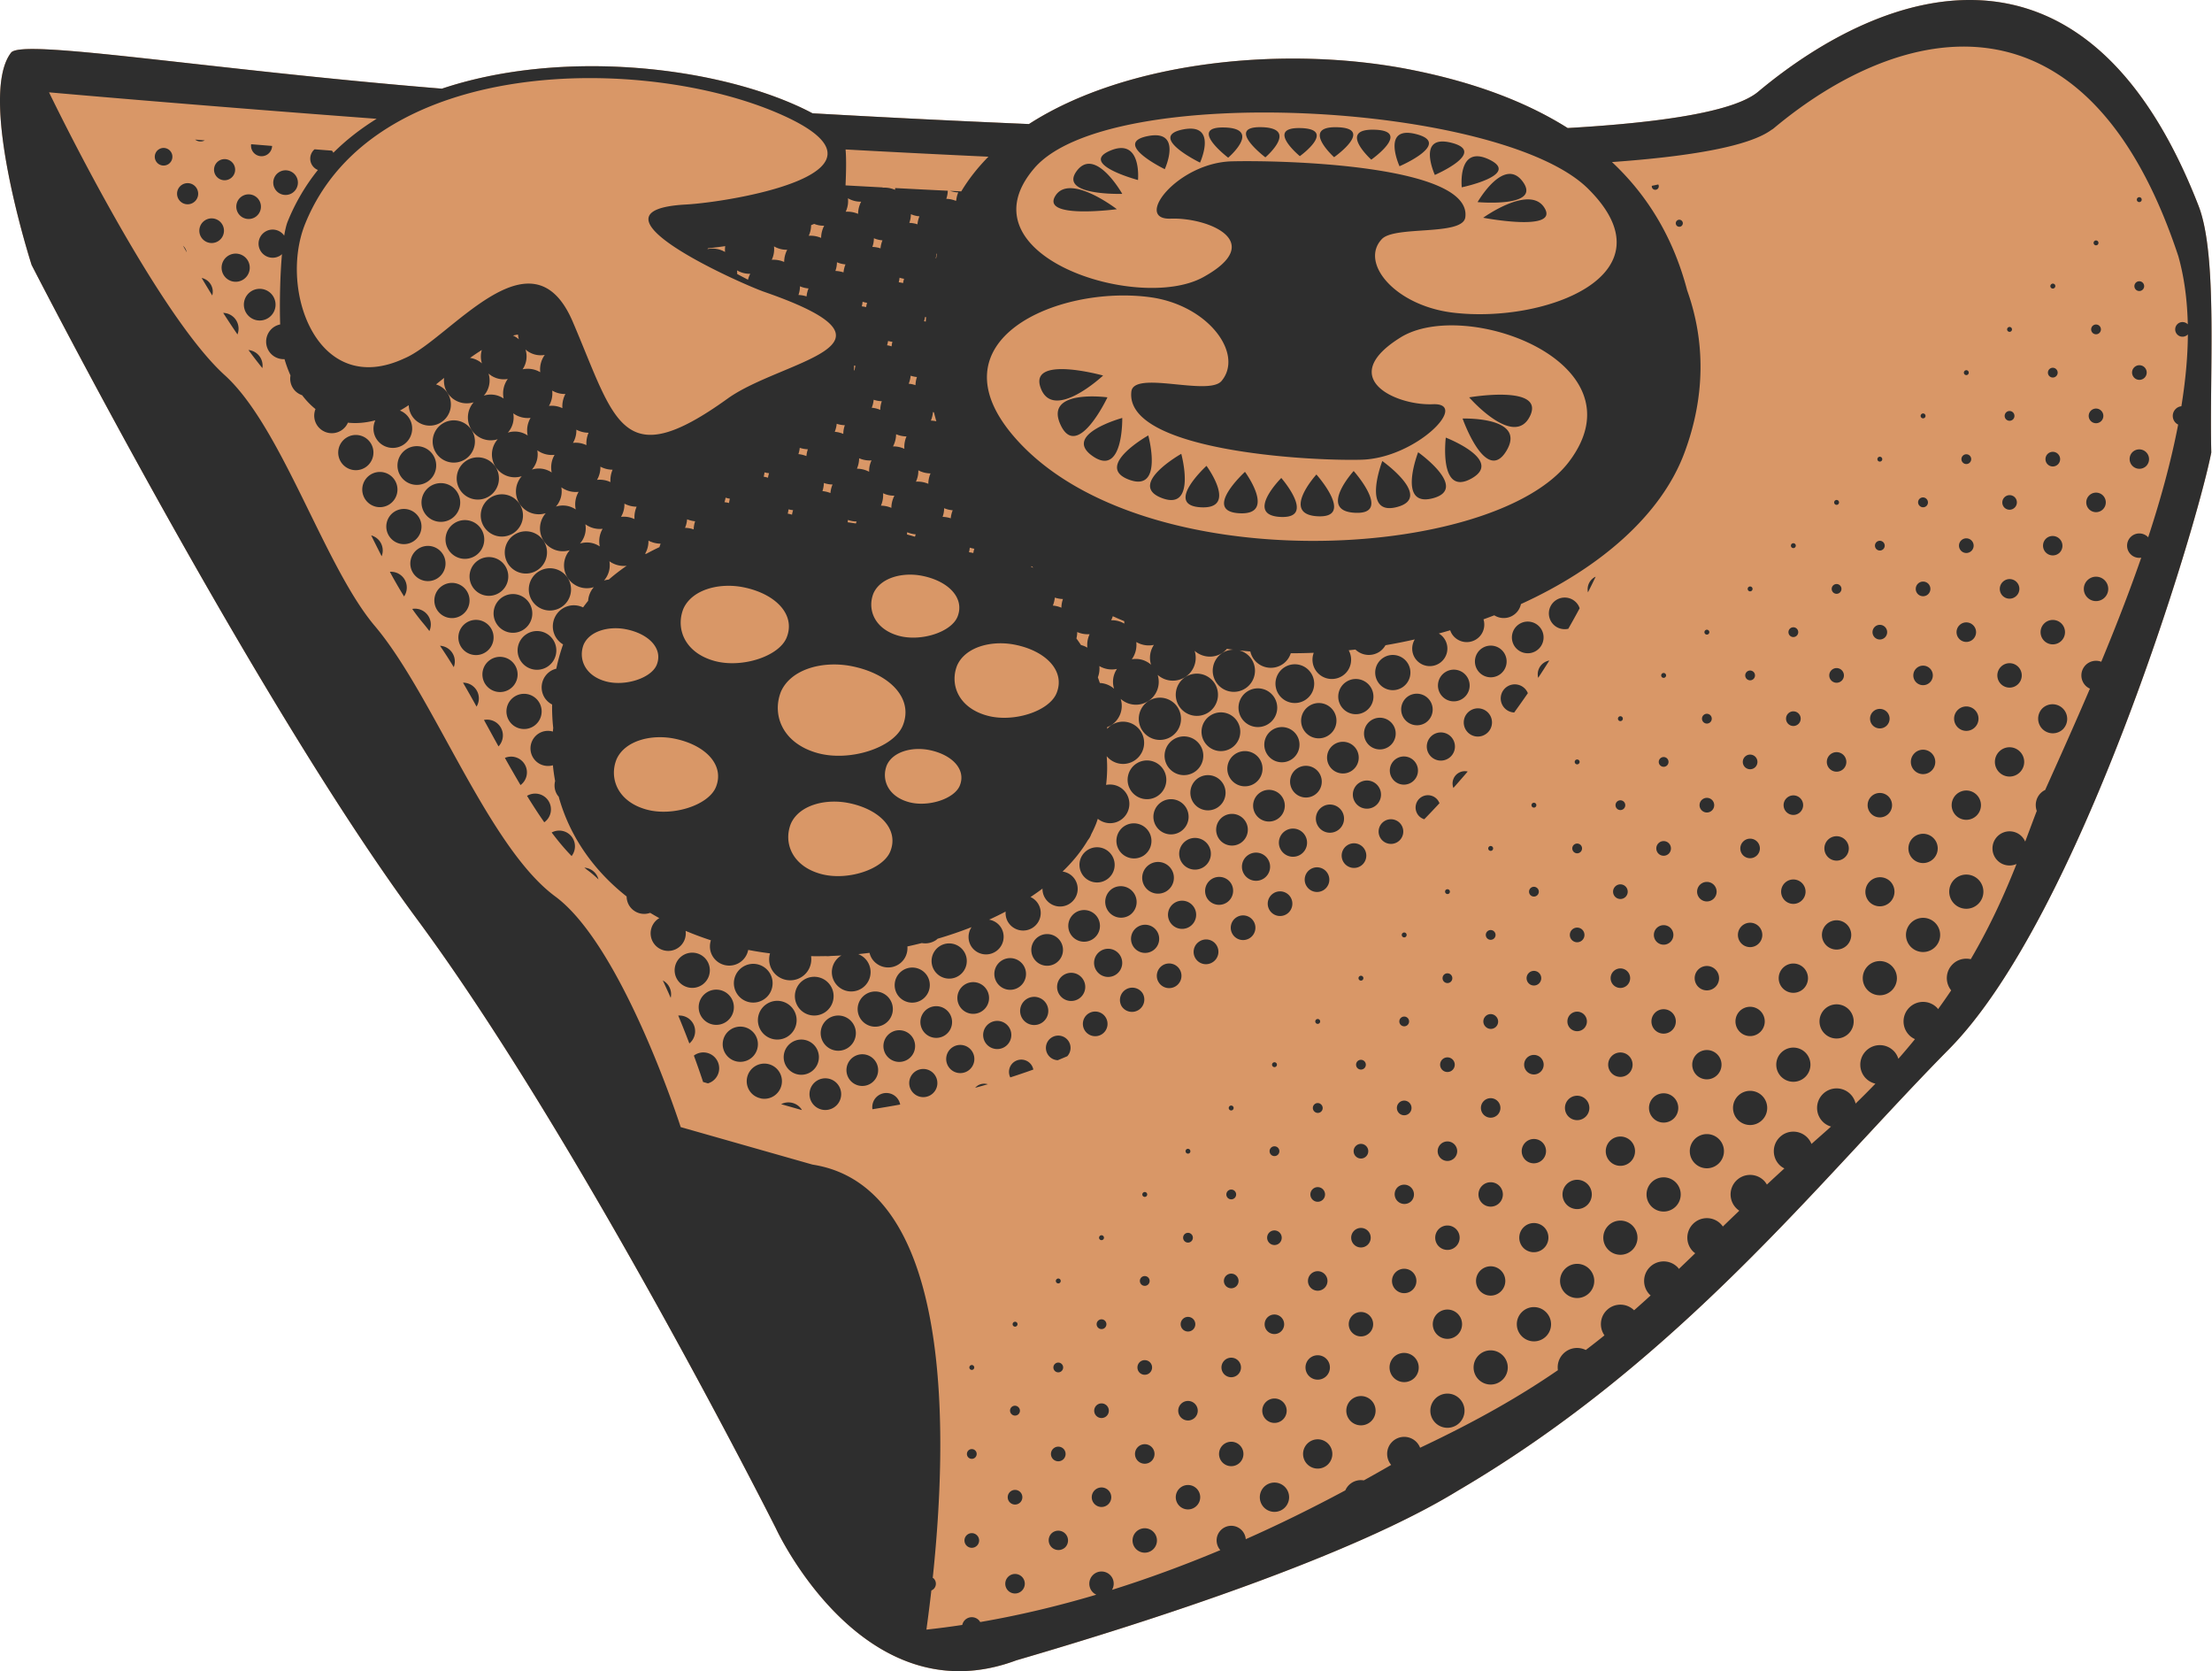
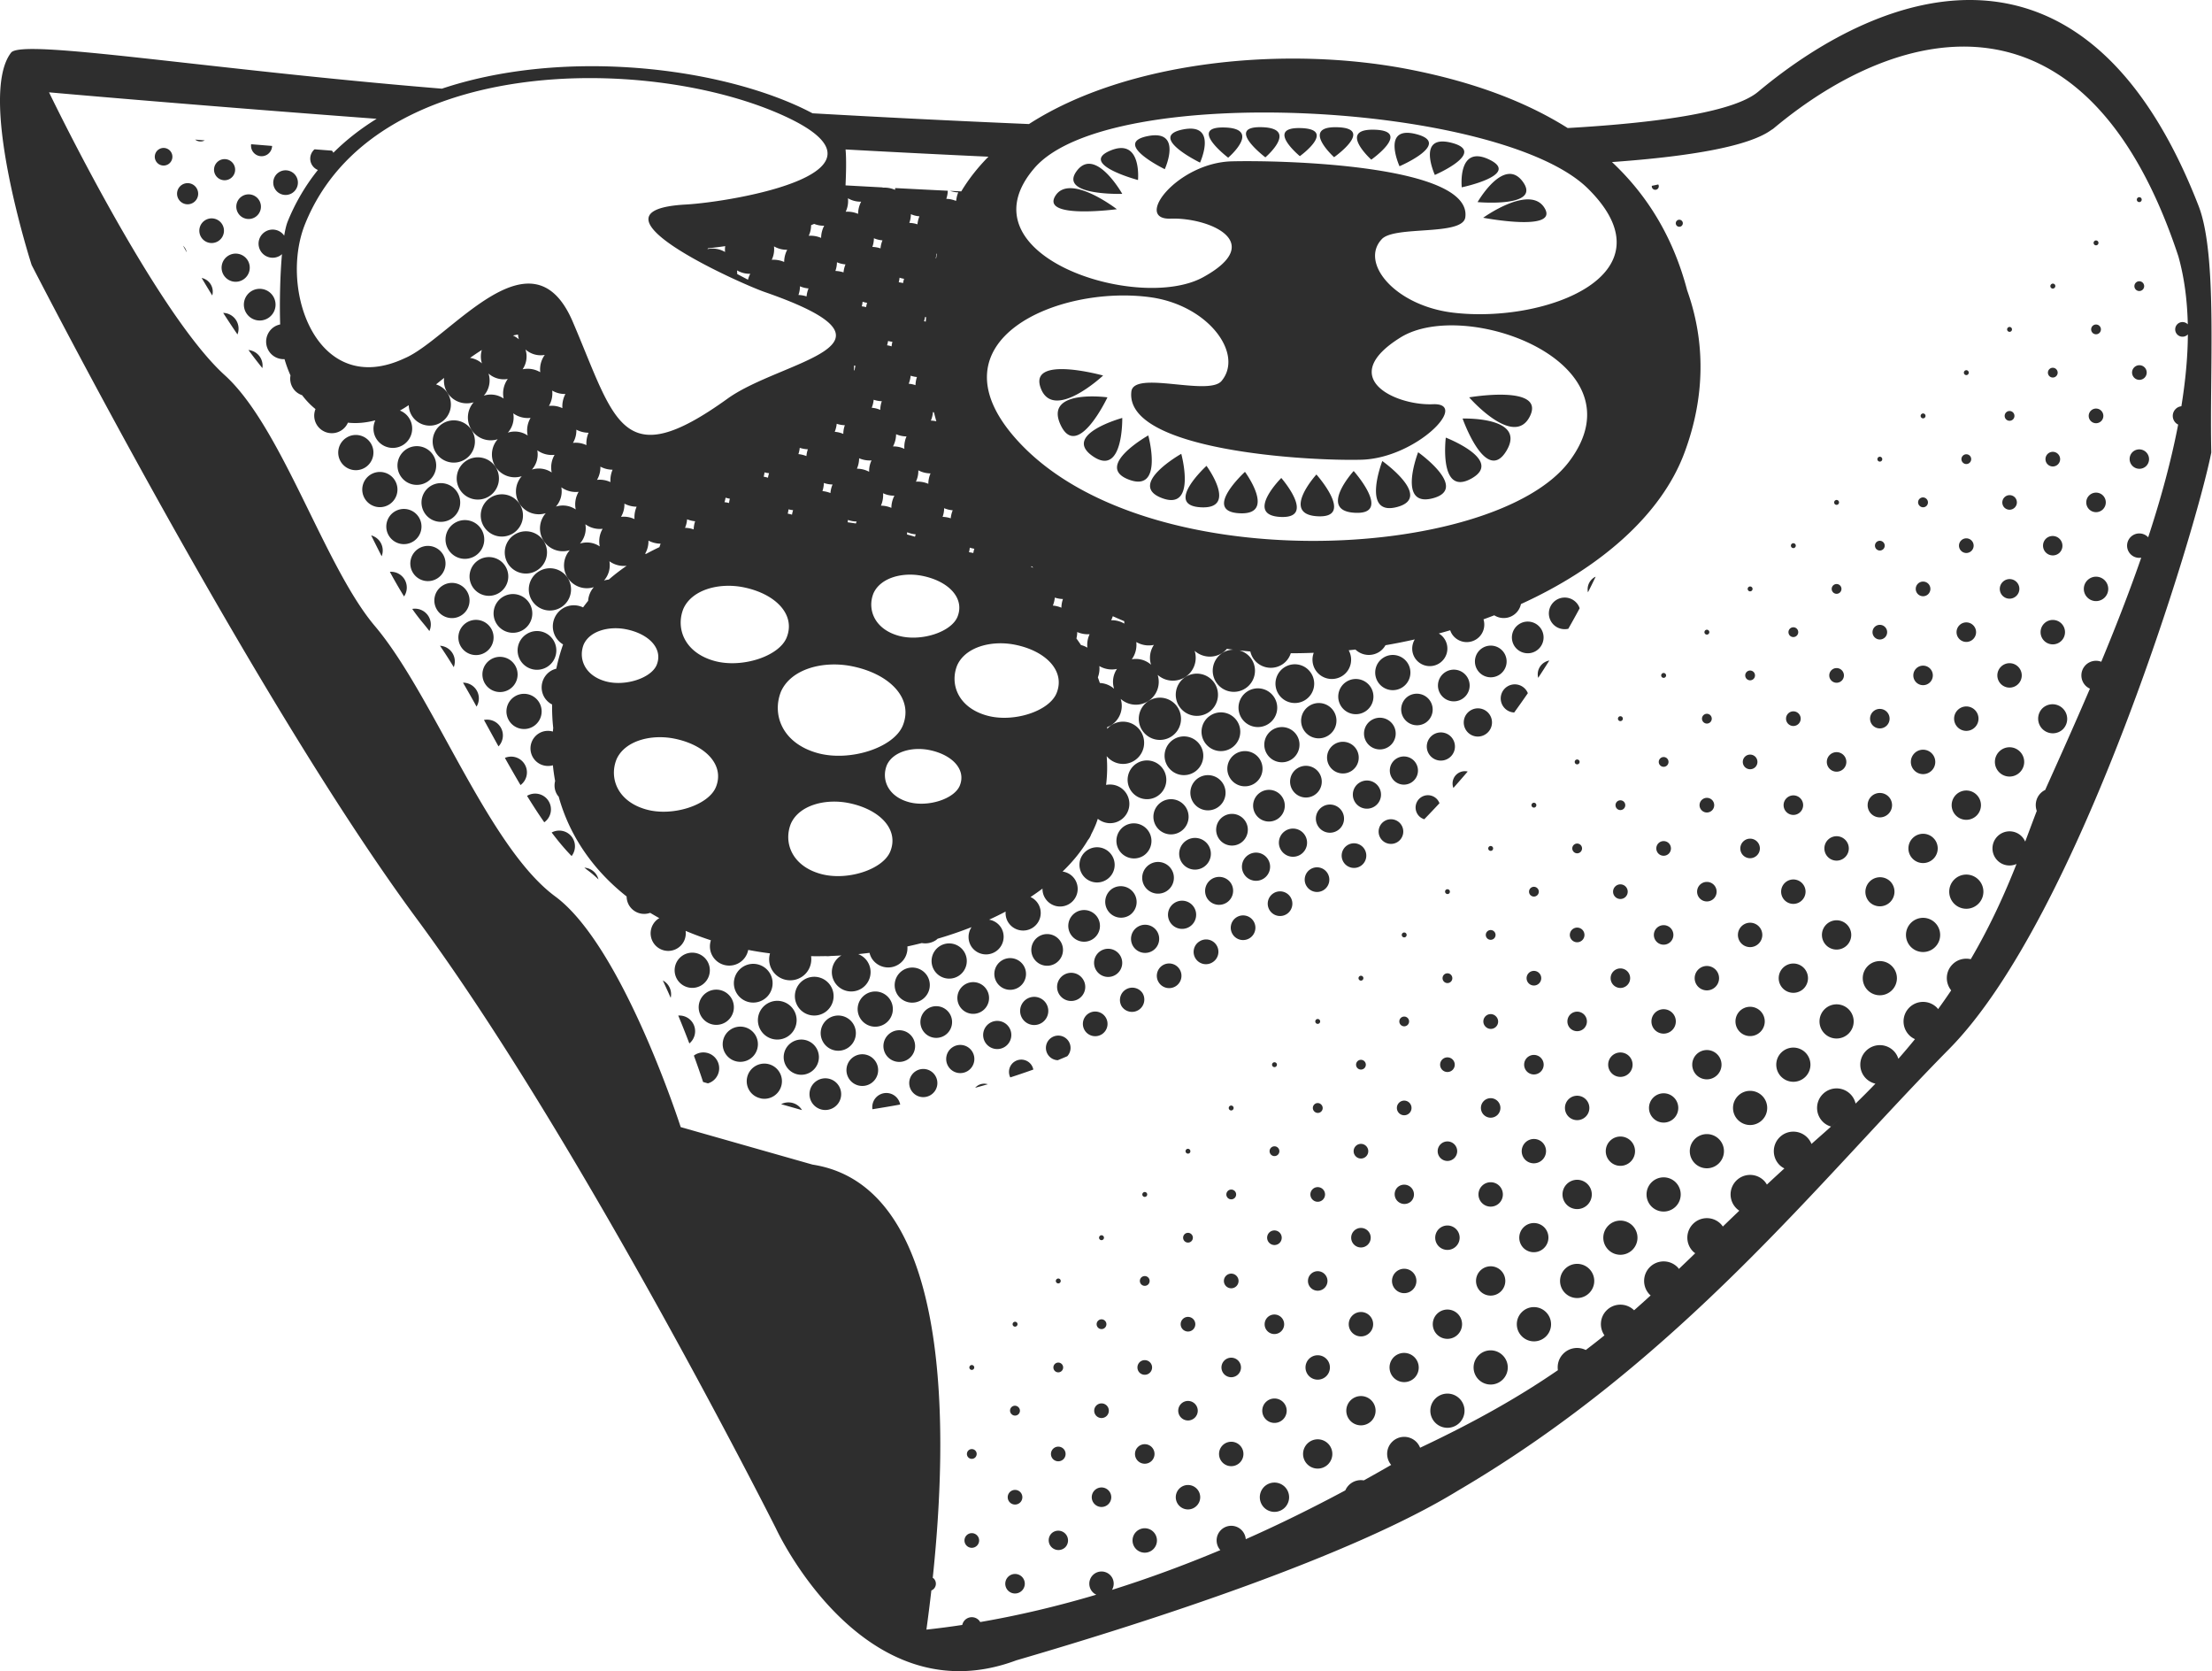
<svg xmlns="http://www.w3.org/2000/svg" width="707" height="534" fill="none">
-   <path fill="#D99767" d="M3.546 16.822c3.522-4.552 61.976 5.306 137.695 11.513 36.82-12.305 83.696-7.578 112.456 4.979a84.141 84.141 0 0 1 6.006 2.889 4778.793 4778.793 0 0 0 69.176 3.433c31.34-20.218 82.131-25.247 121.993-17.373 20.588 4.065 37.115 10.409 50.192 18.65 31.421-1.816 53.518-5.45 60.854-11.58 40.924-34.191 104.964-55.738 140.798 36.474 6.172 15.919 3.422 53.525 4.056 78.783-4.861 24.628-42.25 148.572-83.786 190.592-41.541 42.032-85.851 99.412-157.032 141.134-34.198 20.968-97.935 41.607-141.128 54.205-49.036 18.316-76.804-42.112-76.804-42.112S185.68 364.556 133.317 293.736C80.941 222.938 10.108 84.664 10.108 84.664S-7.27 30.78 3.546 16.822Z" />
  <path fill="#2E2E2E" d="M364.225 435.281c-.9.91-.9 2.404 0 3.311.921.908 2.407.914 3.315 0a2.333 2.333 0 0 0 0-3.311 2.352 2.352 0 0 0-3.315 0Zm279.72-273.1a2.33 2.33 0 0 0 .006-3.305 2.339 2.339 0 0 0-3.31 3.305 2.332 2.332 0 0 0 3.304 0Zm13.826-13.819a2.335 2.335 0 0 0 0-3.305 2.34 2.34 0 0 0-3.31-.005 2.346 2.346 0 0 0 0 3.31 2.336 2.336 0 0 0 3.31 0Zm-13.275 42.012a3.116 3.116 0 1 0-4.402-4.411 3.12 3.12 0 0 0-.006 4.417 3.11 3.11 0 0 0 4.408-.006Zm.554 28.192a3.898 3.898 0 0 0 0-5.514 3.888 3.888 0 0 0-5.513 0 3.893 3.893 0 0 0 0 5.514 3.892 3.892 0 0 0 5.513 0Zm-6.067 21.577a4.672 4.672 0 0 0 0 6.615 4.67 4.67 0 0 0 6.614 0 4.66 4.66 0 0 0 0-6.615 4.66 4.66 0 0 0-6.614 0Zm3.867-134.34a.786.786 0 0 0-.006-1.104.775.775 0 0 0-1.098 0 .77.77 0 0 0 0 1.104.784.784 0 0 0 1.104 0Zm15.471 70.753a3.122 3.122 0 0 0-4.415-4.414 3.126 3.126 0 0 0 0 4.414 3.126 3.126 0 0 0 4.415 0Zm.553 28.19a3.903 3.903 0 0 0 0-5.519 3.905 3.905 0 0 0-5.521 5.524 3.906 3.906 0 0 0 5.521-.005Zm-6.071 21.573a4.687 4.687 0 0 0 0 6.619c1.83 1.824 4.799 1.83 6.62 0a4.682 4.682 0 0 0-6.62-6.619Zm-9.405-92.321a1.563 1.563 0 1 0-2.205-.003c.61.602 1.597.602 2.205.003ZM520.666 342.952a3.912 3.912 0 0 0 .007-5.52 3.918 3.918 0 0 0-5.524 0 3.901 3.901 0 1 0 5.517 5.52ZM629.03 119.625a.804.804 0 0 0 0-1.108.784.784 0 0 0-1.109.005.78.78 0 0 0 0 1.099.786.786 0 0 0 1.109.004ZM521.223 371.143a4.696 4.696 0 0 0 0-6.622c-1.829-1.827-4.795-1.827-6.613 0a4.67 4.67 0 0 0 0 6.622c1.818 1.828 4.784 1.828 6.613 0Zm-2.208-112.765a1.566 1.566 0 0 0 0-2.208 1.571 1.571 0 0 0-2.209 0 1.572 1.572 0 0 0 0 2.208 1.56 1.56 0 0 0 2.209 0Zm.553 28.189a2.341 2.341 0 0 0 0-3.307 2.34 2.34 0 1 0-3.313 3.307 2.348 2.348 0 0 0 3.313 0Zm.551 28.192a3.132 3.132 0 0 0 0-4.414 3.128 3.128 0 0 0-4.408 0 3.108 3.108 0 0 0-.006 4.414 3.116 3.116 0 0 0 4.414 0Zm110.007-138.756a2.324 2.324 0 0 0 0-3.307 2.333 2.333 0 0 0-3.305 0 2.326 2.326 0 0 0 0 3.307 2.32 2.32 0 0 0 3.305 0ZM514.053 391.612a5.447 5.447 0 0 0 0 7.724c2.122 2.129 5.582 2.129 7.718 0a5.463 5.463 0 0 0 0-7.724c-2.136-2.126-5.596-2.132-7.718 0Zm115.526-243.801a1.565 1.565 0 0 0 .005-2.203 1.564 1.564 0 0 0-2.212 0 1.55 1.55 0 0 0 0 2.203c.61.617 1.596.617 2.207 0Zm1.098 56.385a3.108 3.108 0 0 0 0-4.409c-1.216-1.219-3.195-1.225-4.403-.006a3.111 3.111 0 0 0-.006 4.415 3.11 3.11 0 0 0 4.409 0Zm41.464-41.458a3.134 3.134 0 0 0 .006-4.42 3.126 3.126 0 0 0-4.42.008 3.113 3.113 0 0 0 0 4.412 3.126 3.126 0 0 0 4.414 0ZM363.683 462.37a3.124 3.124 0 0 0-.006 4.412 3.128 3.128 0 0 0 4.42 0 3.124 3.124 0 0 0 0-4.412 3.125 3.125 0 0 0-4.414 0Zm321.726-341.647a2.339 2.339 0 1 0-3.31-3.304 2.339 2.339 0 0 0 3.31 3.304Zm-.548-28.187a1.564 1.564 0 0 0 0-2.208 1.56 1.56 0 1 0-2.206 2.208 1.562 1.562 0 0 0 2.206 0Zm-3.315 51.968a3.121 3.121 0 0 0 4.414 4.412 3.113 3.113 0 0 0 0-4.412 3.116 3.116 0 0 0-4.414 0Zm-11.058-66.346a.775.775 0 0 0 0-1.098.779.779 0 1 0 0 1.098Zm13.814-13.811a.786.786 0 0 0 0-1.116.772.772 0 0 0-1.099.005.79.79 0 0 0-.006 1.11.788.788 0 0 0 1.105 0Zm-17.123 121.065a3.886 3.886 0 0 0 0 5.513c1.52 1.528 3.987 1.522 5.516 0a3.903 3.903 0 0 0 0-5.513 3.895 3.895 0 0 0-5.516 0Zm-35.954 46.979a3.898 3.898 0 0 0 .003-5.519 3.886 3.886 0 0 0-5.508 0 3.89 3.89 0 0 0 0 5.519 3.891 3.891 0 0 0 5.505 0Zm39.811-126.035a1.56 1.56 0 1 0-2.205-2.211 1.563 1.563 0 0 0 .006 2.211 1.554 1.554 0 0 0 2.199 0Zm.554 28.189a2.346 2.346 0 0 0 0-3.313 2.339 2.339 0 0 0-3.31 0 2.341 2.341 0 0 0 3.31 3.313ZM378.051 421.463a2.339 2.339 0 0 0 0 3.307 2.348 2.348 0 0 0 3.315.003 2.34 2.34 0 0 0-.006-3.309 2.335 2.335 0 0 0-3.309-.001Zm279.164-301.288a1.55 1.55 0 0 0 0-2.203 1.554 1.554 0 0 0-2.204-.009 1.56 1.56 0 0 0 .006 2.212 1.549 1.549 0 0 0 2.198 0ZM365.341 381.109a.776.776 0 0 0-.012 1.099.793.793 0 0 0 1.116 0 .782.782 0 0 0 0-1.099.774.774 0 0 0-1.104 0Zm-.56 27.079a1.57 1.57 0 0 0 .006 2.217 1.56 1.56 0 0 0 2.205 0 1.573 1.573 0 0 0 0-2.211 1.572 1.572 0 0 0-2.211-.006Zm12.722 40.365a3.107 3.107 0 0 0 0 4.408 3.111 3.111 0 0 0 4.408 0 3.108 3.108 0 0 0 0-4.408 3.105 3.105 0 0 0-4.408 0Zm2.762-80.169a.782.782 0 0 0-1.106-1.104.783.783 0 0 0-.005 1.104.783.783 0 0 0 1.111 0Zm42.556 11.615a2.344 2.344 0 0 0-3.305 0c-.921.92-.921 2.4 0 3.31.91.915 2.395.915 3.305.003.92-.916.92-2.399 0-3.313Zm.547 27.093a3.107 3.107 0 0 0-4.399-.005 3.125 3.125 0 0 0-.006 4.417 3.12 3.12 0 0 0 4.405 0 3.1 3.1 0 0 0 0-4.412Zm-1.651-80.165a.768.768 0 0 0 0-1.105.775.775 0 0 0-1.102.003.79.79 0 0 0 0 1.102.78.78 0 0 0 1.102 0ZM656.666 91.98a.78.78 0 1 0-1.102-1.101.779.779 0 0 0 0 1.1.774.774 0 0 0 1.102 0ZM422.265 352.914a1.537 1.537 0 0 0-2.194 0 1.552 1.552 0 0 0 0 2.205 1.556 1.556 0 1 0 2.194-2.205Zm1.667 81.266a3.908 3.908 0 0 0-5.525 0 3.9 3.9 0 0 0 0 5.516 3.919 3.919 0 0 0 5.525 0 3.919 3.919 0 0 0 0-5.516Zm163.632-273.095a.786.786 0 0 0 0-1.109.775.775 0 0 0-1.099.005.787.787 0 0 0-.012 1.104.793.793 0 0 0 1.111 0Zm.547 28.195a1.561 1.561 0 1 0-2.203-2.213 1.561 1.561 0 0 0 2.203 2.213Zm8.858 119.407a5.478 5.478 0 0 0 0 7.73 5.463 5.463 0 0 0 7.727-.006 5.46 5.46 0 0 0-.006-7.72c-2.125-2.132-5.59-2.132-7.721-.004Zm6.066-76.846a3.125 3.125 0 0 0 .006-4.417 3.132 3.132 0 0 0-4.42 0 3.134 3.134 0 0 0 0 4.417c1.228 1.209 3.201 1.209 4.414 0Zm.563 28.189a3.905 3.905 0 0 0 0-5.518 3.914 3.914 0 0 0-5.524 0 3.916 3.916 0 0 0 0 5.521 3.904 3.904 0 0 0 5.524-.003Zm-14.93-42.558a2.342 2.342 0 1 0-3.311-3.317 2.342 2.342 0 0 0 3.311 3.317Zm15.472 70.753a4.681 4.681 0 0 0 0-6.623 4.681 4.681 0 0 0-6.62 6.617 4.687 4.687 0 0 0 6.62.006Zm-30.396-113.326a.776.776 0 0 0 0-1.099.781.781 0 0 0-1.104 0 .774.774 0 0 0 0 1.099.766.766 0 0 0 1.104 0Zm.548 28.201a1.557 1.557 0 0 0 0-2.215 1.563 1.563 0 0 0-2.205 0 1.573 1.573 0 0 0 0 2.215 1.56 1.56 0 0 0 2.205 0Zm8.857 119.407a5.464 5.464 0 0 0 0 7.724c2.128 2.132 5.581 2.132 7.727 0a5.469 5.469 0 0 0 0-7.724c-2.139-2.129-5.599-2.129-7.727 0Zm6.076-76.848a3.13 3.13 0 0 0-.009-4.411 3.12 3.12 0 1 0-4.415 4.411 3.137 3.137 0 0 0 4.424 0Zm1.1 56.385a4.69 4.69 0 0 0 0-6.622 4.694 4.694 0 0 0-6.625 0 4.685 4.685 0 0 0 0 6.626 4.697 4.697 0 0 0 6.625-.004Zm-.556-28.196a3.878 3.878 0 0 0 0-5.512 3.901 3.901 0 0 0-5.521 0 3.907 3.907 0 0 0 0 5.512 3.894 3.894 0 0 0 5.521 0Zm11.623-126.587a.78.78 0 0 0-1.107-1.099.787.787 0 0 0-.005 1.104.787.787 0 0 0 1.112-.005Zm13.813-13.815a.779.779 0 0 0 0-1.11.772.772 0 0 0-1.099.005.768.768 0 0 0 0 1.104.776.776 0 0 0 1.099.001Zm.554 28.19a1.558 1.558 0 0 0 0-2.203 1.557 1.557 0 1 0-2.199 2.202 1.553 1.553 0 0 0 2.199.001Zm1.104 56.382a3.133 3.133 0 0 0 0-4.415 3.125 3.125 0 0 0-4.417.006 3.124 3.124 0 0 0 0 4.409 3.125 3.125 0 0 0 4.417 0Zm-.55-28.195a2.355 2.355 0 0 0 0-3.31 2.345 2.345 0 0 0-3.31 0 2.334 2.334 0 0 0-.007 3.31c.91.914 2.403.92 3.317 0Zm-97.846 40.357a.772.772 0 0 0 0-1.096.777.777 0 0 0-1.11 0 .782.782 0 0 0 0 1.104.791.791 0 0 0 1.11-.008Zm106.141 50.869a5.472 5.472 0 0 0 0 7.725 5.47 5.47 0 0 0 7.728 0c2.134-2.132 2.128-5.588-.006-7.725a5.457 5.457 0 0 0-7.722 0Zm-22.121-77.401c.915-.916.909-2.4 0-3.31a2.344 2.344 0 0 0-3.31 0c-.909.91-.909 2.4 0 3.308a2.337 2.337 0 0 0 3.31.002Zm-27.638 27.639c.915-.91.915-2.4 0-3.31a2.34 2.34 0 1 0-3.31 3.309 2.34 2.34 0 0 0 3.31.001Zm42.562 14.923a3.897 3.897 0 0 0 0-5.513c-1.528-1.525-3.995-1.531-5.513-.006a3.885 3.885 0 0 0 0 5.519 3.897 3.897 0 0 0 5.513 0Zm-15.471-70.76a1.55 1.55 0 0 0 0-2.191 1.554 1.554 0 0 0-2.208-.012 1.553 1.553 0 0 0 0 2.203c.607.61 1.6.61 2.208 0Zm16.019 98.949c1.829-1.827 1.835-4.793.006-6.616a4.676 4.676 0 0 0-6.614 0 4.662 4.662 0 0 0-.012 6.616 4.68 4.68 0 0 0 6.62 0Zm-7.165 20.469a5.459 5.459 0 0 0-.006 7.729 5.463 5.463 0 1 0 7.724-7.729 5.456 5.456 0 0 0-7.718 0Zm20.984-34.287a4.667 4.667 0 0 0 0-6.62 4.666 4.666 0 0 0-6.615 0 4.68 4.68 0 0 0 0 6.62 4.678 4.678 0 0 0 6.615 0Zm-56.387-1.099a3.117 3.117 0 1 0-4.402-4.414 3.105 3.105 0 0 0 0 4.405 3.11 3.11 0 0 0 4.402.009ZM541.686 363.97a5.47 5.47 0 0 0 0 7.725 5.456 5.456 0 0 0 7.721 0 5.454 5.454 0 0 0 0-7.725 5.46 5.46 0 0 0-7.721 0Zm-9.405-147.602a.77.77 0 0 0 0-1.106.77.77 0 0 0-1.1.003.776.776 0 0 0 0 1.103.787.787 0 0 0 1.1 0Zm.559 28.185a1.566 1.566 0 0 0 0-2.204 1.562 1.562 0 0 0-2.206 0 1.55 1.55 0 0 0 0 2.209 1.557 1.557 0 0 0 2.206-.005Zm14.918 42.568a3.136 3.136 0 0 0 0-4.417 3.126 3.126 0 0 0-4.414 0 3.117 3.117 0 0 0 0 4.417 3.126 3.126 0 0 0 4.414 0Zm.548 28.192a3.902 3.902 0 0 0 0-5.517 3.895 3.895 0 0 0-5.51 0 3.897 3.897 0 0 0 0 5.517 3.904 3.904 0 0 0 5.51 0Zm-14.916-42.562c.901-.915.901-2.4 0-3.313a2.341 2.341 0 0 0-3.315 0 2.35 2.35 0 0 0 0 3.313 2.35 2.35 0 0 0 3.315 0Zm13.82-13.826a2.346 2.346 0 0 0 0-3.31 2.34 2.34 0 0 0-3.305 0 2.317 2.317 0 0 0 0 3.31c.902.915 2.39.915 3.305 0Zm-12.167 98.403a4.692 4.692 0 0 0 0-6.623 4.672 4.672 0 0 0-6.615 0 4.664 4.664 0 0 0 0 6.617c1.821 1.833 4.784 1.83 6.615.006Zm-7.178 20.462a5.483 5.483 0 0 0 0 7.733 5.473 5.473 0 0 0 7.726 0 5.478 5.478 0 0 0 0-7.733 5.462 5.462 0 0 0-7.726 0Zm6.065-76.85a3.123 3.123 0 0 0 .014-4.414 3.126 3.126 0 0 0-4.42 0 3.116 3.116 0 0 0 0 4.414 3.117 3.117 0 0 0 4.406 0Zm.556 28.187a3.903 3.903 0 0 0 0-5.516 3.895 3.895 0 0 0-5.511 0 3.916 3.916 0 0 0 0 5.527 3.9 3.9 0 0 0 5.511-.011Zm14.371 14.376a4.67 4.67 0 0 0 0-6.621 4.687 4.687 0 0 0-6.617 0 4.696 4.696 0 0 0 0 6.626 4.678 4.678 0 0 0 6.617-.005Zm-2.198-112.764a1.566 1.566 0 0 0 0-2.209 1.566 1.566 0 0 0-2.212 0 1.55 1.55 0 0 0 .007 2.209 1.555 1.555 0 0 0 2.205 0Zm13.266-42.015a.78.78 0 1 0-1.103-1.104.78.78 0 0 0 1.103 1.104Zm.554 28.192a1.566 1.566 0 0 0 0-2.208 1.568 1.568 0 0 0-2.209-.002 1.568 1.568 0 0 0-.003 2.213 1.561 1.561 0 0 0 2.212-.003Zm8.851 119.413c-2.128 2.128-2.128 5.59 0 7.728a5.466 5.466 0 0 0 7.725 0 5.47 5.47 0 0 0 0-7.728 5.466 5.466 0 0 0-7.725 0Zm7.171-20.465a4.692 4.692 0 0 0 0-6.623 4.675 4.675 0 0 0-6.615 0 4.677 4.677 0 0 0-.005 6.623 4.694 4.694 0 0 0 6.62 0Zm-.557-28.195a3.886 3.886 0 0 0 0-5.516 3.9 3.9 0 1 0-5.513 5.521 3.893 3.893 0 0 0 5.513-.005Zm-14.915-42.558a2.354 2.354 0 0 0 0-3.318 2.35 2.35 0 0 0-3.313 0 2.35 2.35 0 0 0 0 3.313c.91.912 2.395.918 3.313.005Zm.547 28.184a3.107 3.107 0 0 0 0-4.408 3.114 3.114 0 0 0-4.408 0 3.117 3.117 0 1 0 4.408 4.408Zm-6.065 76.856c-2.134 2.134-2.134 5.596 0 7.719a5.454 5.454 0 0 0 7.724 0c2.132-2.123 2.132-5.585 0-7.719-2.137-2.131-5.599-2.131-7.724 0Zm-9.405-147.604a.777.777 0 0 0 0-1.104.764.764 0 0 0-1.098 0 .767.767 0 0 0-.007 1.099.79.79 0 0 0 1.105.005Zm16.024 98.935a3.895 3.895 0 0 0 0-5.504 3.893 3.893 0 0 0-5.509-.006 3.9 3.9 0 0 0-.007 5.519 3.898 3.898 0 0 0 5.516-.009Zm.551 28.201a4.687 4.687 0 0 0 0-6.62 4.69 4.69 0 0 0-6.626 0 4.696 4.696 0 0 0 .006 6.62 4.678 4.678 0 0 0 6.62 0Zm-181.868 64.698a1.556 1.556 0 0 0-2.207-.01 1.567 1.567 0 0 0 0 2.209 1.552 1.552 0 0 0 2.207 0 1.566 1.566 0 0 0 0-2.199Zm64.685 39.246a4.681 4.681 0 1 0 6.619 6.623 4.682 4.682 0 0 0-6.619-6.623Zm13.268 13.268a5.454 5.454 0 0 0 0 7.722 5.461 5.461 0 0 0 7.725 0 5.456 5.456 0 0 0 0-7.722 5.453 5.453 0 0 0-7.725 0Zm-108.903 29.297a3.108 3.108 0 0 0 0 4.408 3.108 3.108 0 0 0 4.409 0 3.112 3.112 0 0 0 0-4.402 3.11 3.11 0 0 0-4.409-.006Zm86.229-137.096a1.56 1.56 0 0 0-2.208-.006 1.566 1.566 0 0 0 0 2.209 1.57 1.57 0 0 0 2.208 0 1.557 1.557 0 0 0 0-2.203Zm.549 27.088a2.331 2.331 0 0 0-3.311 0 2.34 2.34 0 0 0 .006 3.305c.915.918 2.39.921 3.305 0 .915-.912.915-2.4 0-3.305Zm-3.859 27.089a3.112 3.112 0 0 0 0 4.411 3.12 3.12 0 0 0 4.411-4.414 3.11 3.11 0 0 0-4.411.003Zm2.759-80.171a.781.781 0 0 0 0-1.1.773.773 0 0 0-1.101 0 .767.767 0 0 0 0 1.1.775.775 0 0 0 1.101 0Zm37.042 119.971a5.472 5.472 0 0 0 0 7.722 5.462 5.462 0 0 0 7.721.006 5.442 5.442 0 0 0 0-7.727c-2.128-2.129-5.592-2.141-7.721-.001Zm32.056-189.071a.765.765 0 0 0 0-1.102.778.778 0 1 0 0 1.102Zm1.661 84.583a3.14 3.14 0 0 0 0-4.42 3.121 3.121 0 0 0-4.42 0 3.143 3.143 0 0 0 0 4.42 3.142 3.142 0 0 0 4.42 0Zm-19.892 90.672a5.448 5.448 0 0 0 0 7.719 5.46 5.46 0 1 0 7.724-7.719c-2.13-2.137-5.596-2.143-7.724 0Zm-54.176 1.104a3.888 3.888 0 0 0 0 5.513 3.893 3.893 0 0 0 5.514 0 3.898 3.898 0 1 0-5.514-5.513Zm72.963-148.164a1.562 1.562 0 0 0 .005-2.206 1.567 1.567 0 0 0-2.213 0 1.555 1.555 0 0 0 .008 2.206c.605.61 1.598.61 2.2 0Zm.551 28.189c.918-.909.906-2.4 0-3.308a2.338 2.338 0 0 0-3.308 0 2.335 2.335 0 0 0-.005 3.308 2.335 2.335 0 0 0 3.313 0Zm-5.518 105.046a5.454 5.454 0 0 0 0 7.724 5.454 5.454 0 0 0 7.719 0 5.445 5.445 0 0 0 0-7.724 5.454 5.454 0 0 0-7.719 0Zm-164.189 84.579a3.121 3.121 0 0 0 4.413 4.411 3.123 3.123 0 0 0 0-4.411 3.109 3.109 0 0 0-4.413 0Zm164.736-111.667a4.688 4.688 0 0 0 0 6.617 4.688 4.688 0 0 0 6.629 0 4.685 4.685 0 0 0 0-6.617 4.687 4.687 0 0 0-6.629 0Zm.554-27.088a3.914 3.914 0 0 0 0 5.521 3.913 3.913 0 0 0 5.519 0 3.903 3.903 0 1 0-5.519-5.521Zm-109.46 56.387a2.34 2.34 0 1 0 3.31 3.311 2.336 2.336 0 0 0 0-3.311 2.339 2.339 0 0 0-3.31 0Zm-28.74 81.815a3.894 3.894 0 0 0 0 5.518 3.894 3.894 0 0 0 5.513 0 3.902 3.902 0 0 0 0-5.518 3.897 3.897 0 0 0-5.513 0Zm40.902-14.37a4.696 4.696 0 0 0 0 6.623 4.687 4.687 0 0 0 6.623 0 4.688 4.688 0 0 0 0-6.623 4.687 4.687 0 0 0-6.623 0Zm-12.71-40.358a3.12 3.12 0 1 0 4.408 0 3.11 3.11 0 0 0-4.408 0Zm16.577-93.984a.772.772 0 0 0 .005-1.105.786.786 0 0 0-1.109.006.774.774 0 0 0 .009 1.099.775.775 0 0 0 1.095 0Zm-17.13 121.073a3.91 3.91 0 0 0 0 5.516 3.899 3.899 0 0 0 5.519 0 3.904 3.904 0 0 0 0-5.516 3.906 3.906 0 0 0-5.519 0Zm2.206-108.352a.78.78 0 1 0 1.107 1.098.78.78 0 0 0-1.107-1.098Zm-.548 27.088a1.558 1.558 0 0 0 0 2.212 1.568 1.568 0 0 0 2.215-.007 1.566 1.566 0 0 0 0-2.205 1.567 1.567 0 0 0-2.215 0Zm16.027-13.82a1.564 1.564 0 0 0-2.208-.009 1.567 1.567 0 0 0 0 2.218c.613.611 1.6.611 2.208 0a1.555 1.555 0 0 0 0-2.209Zm9.409 94.533a4.67 4.67 0 0 0 0 6.619 4.684 4.684 0 0 0 6.61-.002 4.68 4.68 0 0 0 0-6.617 4.67 4.67 0 0 0-6.61 0Zm-65.244-65.236a.766.766 0 0 0 0-1.104.779.779 0 0 0-1.104 0 .79.79 0 0 0-.004 1.104.79.79 0 0 0 1.108 0Zm1.104 53.069a2.349 2.349 0 0 0-3.31 0 2.348 2.348 0 0 0 0 3.31 2.337 2.337 0 0 0 3.31 0 2.345 2.345 0 0 0 0-3.31Zm-.549-27.085a1.558 1.558 0 0 0-2.207 0 1.554 1.554 0 0 0 0 2.208 1.56 1.56 0 0 0 2.207-2.208Zm51.968-1.107a3.121 3.121 0 1 0 4.413 4.414 3.121 3.121 0 0 0-4.413-4.414Zm26.537 26.537a4.678 4.678 0 0 0 0 6.62 4.69 4.69 0 0 0 6.621 0 4.694 4.694 0 0 0 0-6.62 4.684 4.684 0 0 0-6.621 0Zm-25.984-53.628a2.332 2.332 0 0 0-.005 3.31 2.332 2.332 0 0 0 3.313 0 2.34 2.34 0 0 0-3.308-3.31ZM404.587 448a3.899 3.899 0 0 0 0 5.513 3.9 3.9 0 0 0 5.52 0 3.894 3.894 0 0 0 0-5.513 3.898 3.898 0 0 0-5.52 0Zm82.929-82.925a3.901 3.901 0 0 0-.007 5.517 3.902 3.902 0 0 0 5.519-5.517 3.898 3.898 0 0 0-5.512 0Zm-161.987 84.583a1.559 1.559 0 1 0-2.202 2.205 1.564 1.564 0 0 0 2.208 0 1.555 1.555 0 0 0-.006-2.205Zm-3.304 54.176a3.127 3.127 0 0 0-.007 4.418 3.12 3.12 0 0 0 4.414-.013 3.114 3.114 0 0 0 .006-4.405 3.12 3.12 0 0 0-4.413 0Zm3.863-27.088a2.35 2.35 0 0 0-3.315 0 2.335 2.335 0 0 0 0 3.307 2.345 2.345 0 0 0 3.315 0 2.355 2.355 0 0 0 0-3.307Zm133.776-84.029a3.912 3.912 0 0 0 0 5.521c1.535 1.523 4.002 1.521 5.518-.003a3.892 3.892 0 0 0 .006-5.518 3.914 3.914 0 0 0-5.524 0ZM324.98 423.671a.778.778 0 1 0-1.102-1.098.777.777 0 1 0 1.102 1.098Zm134.336-3.866a4.68 4.68 0 1 0 6.62 6.62 4.681 4.681 0 0 0-6.62-6.62Zm4.427-108.347a1.577 1.577 0 0 0-2.221-.008 1.572 1.572 0 0 0 .006 2.211 1.573 1.573 0 0 0 2.215 0 1.57 1.57 0 0 0 0-2.203Zm-124.395 124.38a1.55 1.55 0 0 0-2.202-.003 1.559 1.559 0 1 0 2.202.003Zm121.079-70.21a3.11 3.11 0 0 0 0 4.41 3.107 3.107 0 0 0 4.405 0 3.109 3.109 0 0 0 0-4.41 3.11 3.11 0 0 0-4.405 0ZM448.26 298.18a.776.776 0 0 0 0 1.108.782.782 0 0 0 1.107 0 .804.804 0 0 0 0-1.108.791.791 0 0 0-1.107 0ZM311.715 463.476a1.568 1.568 0 0 0-2.214 0 1.57 1.57 0 0 0 0 2.209 1.564 1.564 0 0 0 2.208 0c.607-.617.613-1.6.006-2.209Zm-.555-25.986a.77.77 0 0 0 0-1.099.772.772 0 0 0-1.104 0 .778.778 0 1 0 1.104 1.099Zm-2.207 53.072a2.342 2.342 0 0 0 0 3.313 2.33 2.33 0 0 0 3.304 0 2.335 2.335 0 0 0 0-3.313 2.342 2.342 0 0 0-3.304 0Zm137.65-111.111a3.12 3.12 0 0 0 4.405 4.414 3.117 3.117 0 0 0 .006-4.423 3.12 3.12 0 0 0-4.411.009Zm.558-27.091a2.339 2.339 0 1 0 3.302 0 2.327 2.327 0 0 0-3.302 0Zm-1.109 54.181a3.898 3.898 0 0 0 0 5.511 3.894 3.894 0 0 0 5.518 0 3.898 3.898 0 0 0 0-5.511 3.898 3.898 0 0 0-5.518 0Zm1.657-81.266a1.555 1.555 0 0 0 0 2.199 1.555 1.555 0 0 0 2.209 0 1.554 1.554 0 0 0 0-2.199 1.557 1.557 0 0 0-2.209 0Zm15.478-39.805a.79.79 0 0 0 0-1.111.792.792 0 0 0-1.107.003.784.784 0 0 0 1.107 1.108Zm-2.212 53.07a2.347 2.347 0 0 0 0 3.311 2.35 2.35 0 0 0 3.31 0 2.35 2.35 0 0 0 0-3.311 2.34 2.34 0 0 0-3.31 0Zm25.987 53.626a4.678 4.678 0 0 0 0 6.62 4.68 4.68 0 0 0 6.616-6.62c-1.83-1.83-4.796-1.833-6.616 0Zm-11.058-121.624a.772.772 0 0 0-.009 1.102c.315.308.8.308 1.115 0a.779.779 0 0 0-.011-1.102.771.771 0 0 0-1.095 0Zm-137.101 139.31a.793.793 0 0 0 0-1.106.78.78 0 0 0-1.102 0 .77.77 0 0 0 0 1.106.78.78 0 0 0 1.102 0Zm149.251-71.866a3.13 3.13 0 0 0 .006 4.412 3.11 3.11 0 0 0 4.411 0 3.111 3.111 0 0 0 0-4.412c-1.207-1.219-3.189-1.219-4.417 0ZM376.946 475.641a3.892 3.892 0 0 0 0 5.513 3.888 3.888 0 0 0 5.513 0 3.886 3.886 0 0 0 .006-5.516 3.896 3.896 0 0 0-5.519.003Zm113.873-217.82a.773.773 0 0 0 0-1.102.775.775 0 0 0-1.096.003.765.765 0 0 0 0 1.099c.302.31.799.31 1.096 0Zm.557 25.995a1.556 1.556 0 0 0-2.209-.005 1.563 1.563 0 0 0 0 2.205 1.555 1.555 0 0 0 2.209 0 1.546 1.546 0 0 0 0-2.2Zm-2.757 27.091c-.92.903-.92 2.39 0 3.304a2.33 2.33 0 0 0 3.305 0c.915-.914.915-2.4 0-3.304a2.33 2.33 0 0 0-3.305 0ZM339.902 462.92a2.35 2.35 0 0 0-3.304 0 2.347 2.347 0 0 0-.007 3.319 2.35 2.35 0 0 0 3.311 0 2.356 2.356 0 0 0 0-3.319Zm134.893-138.199a2.333 2.333 0 0 0 0 3.307 2.34 2.34 0 1 0 3.31-3.306 2.327 2.327 0 0 0-3.31-.001Zm-.548 27.085a3.112 3.112 0 0 0 0 4.411 3.11 3.11 0 0 0 4.405 0 3.112 3.112 0 0 0 0-4.402 3.11 3.11 0 0 0-4.405-.009Zm-1.11 54.181a4.68 4.68 0 0 0 0 6.618 4.67 4.67 0 0 0 6.614 0 4.685 4.685 0 0 0 .012-6.62 4.685 4.685 0 0 0-6.626.002Zm.558-27.093a3.895 3.895 0 0 0 0 5.519 3.897 3.897 0 1 0 5.508-5.519 3.902 3.902 0 0 0-5.508 0Zm1.654-81.264a1.557 1.557 0 0 0 0 2.206 1.566 1.566 0 0 0 2.208 0 1.56 1.56 0 0 0 0-2.2 1.556 1.556 0 0 0-2.208-.006ZM360.797 153.244c11.246 4.265 6.214-14.115 6.214-14.115s-17.46 9.844-6.214 14.115Zm132.892-86.75c-4.63-7.735-19.632 3.082-19.632 3.082s24.265 4.643 19.632-3.081ZM396.143 164c12.001.642 1.776-13.234 1.776-13.234s-13.791 12.599-1.776 13.234Zm-24.793-4.864c11.238 4.265 6.207-14.129 6.207-14.129s-17.451 9.86-6.207 14.129Zm12.483 2.96c12.009.636 1.789-13.243 1.789-13.243s-13.79 12.617-1.789 13.243Zm-31.256-42.104s-23.98-6.674-19.92 4.073c4.065 10.756 19.92-4.073 19.92-4.073Zm6.118 13.555s-19.335 5.304-9.469 12.188c9.859 6.878 9.469-12.188 9.469-12.188Zm-4.732-6.585s-20.38-2.797-14.98 8.797c5.381 11.582 14.98-8.797 14.98-8.797Zm73.49-86.307c-12.01-.358-1.05 9.578-1.05 9.578s13.051-9.208 1.05-9.578Zm-24.145-.015c-12.021-.332 1.131 9.638 1.131 9.638s10.871-9.285-1.131-9.638Zm12.466.288c-11.6-.344-.316 8.969-.316 8.969s11.93-8.608.316-8.97Zm-43.489 13.13s5.896-12.88-5.531-10.552c-11.415 2.326 5.531 10.552 5.531 10.552Zm19.119-13.32c-12.001-.335 1.148 9.649 1.148 9.649s10.871-9.3-1.148-9.65Zm-7.847 11.22s5.895-12.883-5.541-10.577c-11.399 2.335 5.541 10.578 5.541 10.578Zm103.192 6.145c-6.006-8.312-14.481 6.477-14.481 6.477s20.493 1.846 14.481-6.477Zm-77.222 94.621s-11.861 11.86-.268 12.451c11.598.566.268-12.451.268-12.451Zm66.458-101.743c-10.217-4.88-8.779 8.872-8.779 8.872s18.995-3.973 8.779-8.872Zm-11.966-5.335c-11.434-2.977-5.416 10.249-5.416 10.249s16.877-7.255 5.416-10.25Zm-11.284-2.765c-11.444-3.003-5.422 10.237-5.422 10.237s16.872-7.237 5.422-10.237Zm-13.398-1.434c-12.01-.358-1.05 9.565-1.05 9.565s13.062-9.198 1.05-9.565Zm-84.494 6.69c-10.161 4.31 8.884 9.384 8.884 9.384s1.284-13.674-8.884-9.383Zm86.972 99.175s-6.887 17.784 4.738 14.683c11.614-3.086-4.738-14.683-4.738-14.683Zm-9.153 3.181s-11.588 12.77.425 13.352c12.01.617-.425-13.352-.425-13.352Zm-11.909 1.119s-11.6 12.738.41 13.352c12.021.599-.41-13.352-.41-13.352Zm49.526 1.299c10.51-5.854-8.172-13.085-8.172-13.085s-2.336 18.914 8.172 13.085Zm-17.016-8.407s-6.892 17.786 4.733 14.694c11.618-3.109-4.733-14.694-4.733-14.694Zm14.209-10.77s7.48 21.257 14.031 10.283c6.54-10.98-14.031-10.283-14.031-10.283Zm-110.504-66.89s-15.113-11.69-19.679-4.227c-4.568 7.46 19.679 4.228 19.679 4.228ZM344.144 54.63c-5.923 7.977 14.551 7.31 14.551 7.31s-8.625-15.267-14.551-7.31Zm144.829 78.407c5.134-10.277-19.396-6.072-19.396-6.072s14.259 16.355 19.396 6.072Zm41.044-74.097c-.665.149-1.354.293-2.056.433-.038.26 0 .528.158.76a1.118 1.118 0 0 0 1.554.327c.511-.326.66-1.001.344-1.52Zm7.668 11.78a1.132 1.132 0 0 0-1.558-.33 1.125 1.125 0 0 0-.33 1.558 1.128 1.128 0 0 0 1.558.33c.518-.34.67-1.036.33-1.558ZM176.327 266.007c2.095 2.774 4.213 5.318 6.377 7.521 1.276-1.654 1.459-3.985.26-5.84-1.444-2.222-4.335-2.92-6.637-1.681Zm35.523 47.278c.872 1.87 1.711 3.717 2.519 5.545a5.065 5.065 0 0 0-.686-3.887 4.914 4.914 0 0 0-1.833-1.658Zm-73.436-167.92a6.192 6.192 0 0 0-8.562-1.804 6.184 6.184 0 0 0-1.811 8.556c1.86 2.869 5.689 3.675 8.563 1.816 2.861-1.86 3.675-5.7 1.81-8.568Zm21.225 44.013a6.185 6.185 0 0 0 1.818-8.561c-1.858-2.866-5.7-3.675-8.561-1.816a6.197 6.197 0 0 0-1.819 8.567 6.188 6.188 0 0 0 8.562 1.81Zm56.895 123.712c1.701 2.607 5.188 3.345 7.784 1.658a5.635 5.635 0 0 0 1.653-7.79 5.629 5.629 0 0 0-7.785-1.646 5.631 5.631 0 0 0-1.652 7.778Zm.248 11.402a309.504 309.504 0 0 1 3.547 8.92c1.959-1.62 2.449-4.469 1.038-6.644-1.038-1.594-2.814-2.391-4.585-2.276Zm22.796 24.044a5.573 5.573 0 0 0 2.919 2.24c.249.069.485.139.745.213a5.6 5.6 0 0 0 4.119-.8 5.62 5.62 0 0 0 1.652-7.779 5.618 5.618 0 0 0-7.777-1.655c-2.608 1.698-3.352 5.18-1.658 7.781Zm-79-157.719c-2.868 1.865-3.683 5.703-1.817 8.557a6.178 6.178 0 0 0 8.556 1.818 6.185 6.185 0 0 0 1.817-8.561 6.18 6.18 0 0 0-8.556-1.814Zm61.469 146.28c-.101.061-.173.138-.267.204 1.889 5.145 2.94 8.418 2.94 8.418s0 .006 1.543.444c.45-.137.881-.315 1.294-.585a5.05 5.05 0 0 0 1.487-6.998 5.049 5.049 0 0 0-6.997-1.483Zm9.854-.376a5.628 5.628 0 0 0 7.789 1.65c2.596-1.69 3.333-5.171 1.653-7.775a5.63 5.63 0 0 0-7.795-1.652c-2.604 1.686-3.341 5.176-1.647 7.777Zm-58.159-163.892a6.75 6.75 0 0 0-9.335-1.977 6.753 6.753 0 0 0-1.989 9.339c2.041 3.124 6.215 4.016 9.341 1.981 3.128-2.033 4.02-6.22 1.983-9.343Zm-7.682-11.812a6.733 6.733 0 0 0-9.335-1.98c-3.122 2.028-4.007 6.213-1.982 9.339a6.751 6.751 0 0 0 9.339 1.979 6.743 6.743 0 0 0 1.978-9.338Zm13.382 32.968c3.129-2.025 4.014-6.217 1.983-9.34a6.748 6.748 0 0 0-9.34-1.976c-3.121 2.03-4.013 6.212-1.977 9.336a6.747 6.747 0 0 0 9.334 1.98Zm-21.059-44.783c-2.037-3.123-6.213-4.018-9.341-1.979-3.122 2.031-4.013 6.213-1.978 9.333a6.751 6.751 0 0 0 9.34 1.979 6.747 6.747 0 0 0 1.979-9.333Zm-14.104 16.55a6.197 6.197 0 0 0 1.813-8.567 6.19 6.19 0 0 0-8.556-1.819 6.189 6.189 0 0 0-1.813 8.564c1.853 2.866 5.694 3.675 8.556 1.822Zm7.684 11.812a6.2 6.2 0 0 0 1.817-8.565c-1.86-2.866-5.701-3.677-8.569-1.813a6.188 6.188 0 0 0-1.812 8.559 6.184 6.184 0 0 0 8.564 1.819Zm-1.257-40.182c-2.029-3.121-6.214-4.01-9.347-1.976-3.122 2.025-4.012 6.216-1.976 9.333a6.742 6.742 0 0 0 9.341 1.982c3.126-2.025 4.011-6.213 1.982-9.339Zm120.653 207.302a5.064 5.064 0 0 0 7.004 1.489 5.06 5.06 0 0 0 1.493-7.002 5.052 5.052 0 0 0-7.002-1.489 5.064 5.064 0 0 0-1.495 7.002Zm51.55-.426c2.46-.798 4.921-1.627 7.364-2.508a3.997 3.997 0 0 0-.555-1.383 3.935 3.935 0 0 0-5.453-1.15c-1.681 1.098-2.235 3.27-1.356 5.041Zm10.096-17.46a4.504 4.504 0 0 0-4.909-7.555 4.515 4.515 0 0 0-1.316 6.233 4.506 4.506 0 0 0 6.225 1.322Zm-21.319 20.775c1.351-.358 2.694-.749 4.042-1.133-1.075-.318-2.266-.202-3.275.456a3.919 3.919 0 0 0-.767.677Zm9.506-13.101a4.507 4.507 0 0 0 1.321-6.228 4.504 4.504 0 0 0-6.226-1.317 4.507 4.507 0 0 0-1.328 6.232 4.51 4.51 0 0 0 6.233 1.313Zm25.555-5.173a3.942 3.942 0 0 0 5.452 1.156 3.935 3.935 0 0 0 1.152-5.447 3.945 3.945 0 0 0-5.453-1.158 3.943 3.943 0 0 0-1.151 5.449Zm-11.813 7.681a3.922 3.922 0 0 0 3.158 1.784c1.008-.41 2.023-.844 3.026-1.268a3.92 3.92 0 0 0 .419-4.807 3.934 3.934 0 0 0-5.447-1.153 3.928 3.928 0 0 0-1.156 5.444Zm9.89-17.869a4.498 4.498 0 0 0 1.316-6.225 4.49 4.49 0 0 0-6.22-1.322 4.502 4.502 0 0 0-1.328 6.227 4.506 4.506 0 0 0 6.232 1.32Zm-65.977 35.32c2.967-.474 5.917-.964 8.869-1.504a4.404 4.404 0 0 0-.656-1.635 4.488 4.488 0 0 0-6.225-1.322c-1.527.99-2.241 2.762-1.988 4.461Zm24.306-13.598a4.5 4.5 0 0 0 6.224 1.324 4.508 4.508 0 0 0 1.322-6.229 4.497 4.497 0 0 0-6.231-1.316 4.49 4.49 0 0 0-1.315 6.221Zm-43.608 11.533a5.06 5.06 0 0 0 7.004 1.487 5.054 5.054 0 0 0 1.487-7.001 5.06 5.06 0 0 0-7.004-1.488c-2.342 1.52-3.003 4.652-1.487 7.002Zm-9.876.446c2.046.586 4.242 1.212 6.642 1.888-.034-.049-.059-.111-.088-.175-1.427-2.194-4.279-2.891-6.554-1.713Zm-74.663-139.799a6.182 6.182 0 0 0 1.806-8.557 6.162 6.162 0 0 0-8.551-1.818 6.178 6.178 0 0 0-1.824 8.556 6.2 6.2 0 0 0 8.569 1.819Zm126.996 117.8a5.064 5.064 0 0 0 1.481-7.008 5.06 5.06 0 1 0-8.487 5.519 5.07 5.07 0 0 0 7.006 1.489Zm-10.669 17.703a4.492 4.492 0 0 0 6.226 1.311 4.481 4.481 0 0 0 1.315-6.212 4.49 4.49 0 0 0-6.219-1.329 4.504 4.504 0 0 0-1.322 6.23Zm-1.144-10.03a5.062 5.062 0 0 0 1.48-6.999 5.06 5.06 0 0 0-7.003-1.482 5.062 5.062 0 0 0-1.487 7.007 5.07 5.07 0 0 0 7.01 1.474ZM79.411 111.831c1.5 2.054 2.987 3.984 4.45 5.786a5.072 5.072 0 0 0-.743-3.537c-.868-1.322-2.243-2.088-3.706-2.249Zm-20.28-32.584a3.755 3.755 0 0 0-.63-.726c.396.692.778 1.386 1.18 2.088a3.895 3.895 0 0 0-.55-1.362Zm5.323 9.569a503.043 503.043 0 0 0 3.38 5.593 4.467 4.467 0 0 0-.55-3.648 4.435 4.435 0 0 0-2.83-1.945ZM54.647 48.55a2.81 2.81 0 0 0-3.889-.824 2.807 2.807 0 0 0-.826 3.895 2.817 2.817 0 0 0 3.889.824 2.815 2.815 0 0 0 .826-3.895Zm3.482 10.515a3.37 3.37 0 0 0-.986 4.675 3.358 3.358 0 0 0 4.66.99 3.373 3.373 0 0 0 .99-4.672 3.368 3.368 0 0 0-4.664-.993Zm13.206 40.91a271.359 271.359 0 0 0 4.562 6.882 5.025 5.025 0 0 0-.462-4.589 5.033 5.033 0 0 0-4.1-2.292Zm285.301 211.456a4.5 4.5 0 0 0 1.325-6.225 4.5 4.5 0 0 0-6.228-1.325 4.501 4.501 0 0 0-1.316 6.228 4.493 4.493 0 0 0 6.219 1.322ZM109.011 147.676a5.631 5.631 0 0 0 7.783 1.655 5.64 5.64 0 0 0 1.658-7.791c-1.701-2.602-5.187-3.344-7.783-1.649a5.626 5.626 0 0 0-1.658 7.785Zm124.643 171.098a5.625 5.625 0 0 0-7.784-1.648 5.62 5.62 0 0 0-1.646 7.781 5.618 5.618 0 0 0 7.777 1.656 5.636 5.636 0 0 0 1.653-7.789ZM65.439 44.857c-1.05-.086-2.077-.172-3.068-.252.862.679 2.07.803 3.068.252ZM94.584 56.21a3.946 3.946 0 0 0-5.454-1.156 3.943 3.943 0 0 0-1.156 5.447 3.942 3.942 0 0 0 5.453 1.156 3.942 3.942 0 0 0 1.156-5.447ZM77.31 62.738c-1.817 1.178-2.33 3.622-1.145 5.444 1.178 1.82 3.623 2.337 5.446 1.159a3.94 3.94 0 0 0 1.15-5.45 3.937 3.937 0 0 0-5.45-1.153Zm9.66-16.111c-2.3-.186-4.54-.37-6.699-.542a3.314 3.314 0 0 0 .496 2.294 3.378 3.378 0 0 0 4.674.993 3.391 3.391 0 0 0 1.529-2.745ZM72.88 81.76a4.499 4.499 0 0 0-1.325 6.228 4.492 4.492 0 0 0 6.222 1.316 4.507 4.507 0 0 0 1.326-6.227 4.503 4.503 0 0 0-6.224-1.317Zm-7.377-11.347a3.936 3.936 0 0 0-1.157 5.447 3.933 3.933 0 0 0 5.446 1.156 3.938 3.938 0 0 0 1.158-5.447 3.941 3.941 0 0 0-5.447-1.156ZM74.61 52.38a3.37 3.37 0 0 0-4.666-.99 3.38 3.38 0 0 0-.986 4.673 3.37 3.37 0 0 0 4.662.984 3.371 3.371 0 0 0 .99-4.667Zm49.767 118.923a5.617 5.617 0 0 0 7.784 1.651 5.621 5.621 0 0 0 1.646-7.778 5.621 5.621 0 0 0-7.777-1.649 5.62 5.62 0 0 0-1.653 7.776Zm30.72 47.263a5.63 5.63 0 0 0 7.783 1.655 5.623 5.623 0 0 0 1.646-7.783c-1.693-2.603-5.18-3.343-7.777-1.654a5.627 5.627 0 0 0-1.652 7.782Zm-7.111-.438a395.117 395.117 0 0 1 4.331 7.651c.968-1.606 1.016-3.68-.076-5.355a5.057 5.057 0 0 0-4.255-2.296Zm6.698 11.914c1.54 2.802 3.086 5.631 4.649 8.447 1.582-1.664 1.895-4.239.585-6.253-1.156-1.787-3.264-2.591-5.234-2.194Zm-7.276-23.291c1.705 2.608 5.193 3.348 7.788 1.652a5.619 5.619 0 0 0 1.654-7.781 5.625 5.625 0 0 0-7.783-1.652 5.638 5.638 0 0 0-1.659 7.781Zm39.365 70.483c.396.315.784.637 1.186.929 1.116.827 2.225 1.787 3.321 2.837a4.823 4.823 0 0 0-.638-1.491c-.889-1.38-2.341-2.161-3.869-2.275Zm-18.322-22.941c1.817 2.955 3.646 5.788 5.51 8.448a5.05 5.05 0 0 0 1.321-6.87c-1.491-2.292-4.507-2.96-6.831-1.578Zm-7.076-12.126a451.234 451.234 0 0 0 4.992 8.685c2.13-1.584 2.703-4.541 1.233-6.795-1.356-2.094-4-2.84-6.225-1.89Zm-36.767-59.458a149.77 149.77 0 0 0 4.538 7.874 5.081 5.081 0 0 0 .059-5.605 5.057 5.057 0 0 0-4.597-2.269Zm45.955 49.326a5.626 5.626 0 0 0-6.137-9.433 5.62 5.62 0 0 0-1.645 7.782c1.686 2.603 5.18 3.34 7.782 1.651ZM116.7 159.491a5.625 5.625 0 0 0 7.783 1.652 5.64 5.64 0 0 0 1.646-7.788 5.631 5.631 0 0 0-7.783-1.646 5.616 5.616 0 0 0-1.646 7.782Zm23.934 46.842a159.83 159.83 0 0 1 4.402 6.838c.549-1.466.443-3.152-.474-4.561-.907-1.397-2.383-2.178-3.928-2.277Zm-21.999-35.266a608.122 608.122 0 0 0 3.353 6.672 5.077 5.077 0 0 0-.466-4.581c-.703-1.07-1.748-1.767-2.887-2.091Zm13.419 12.052a5.623 5.623 0 0 0 7.781 1.653 5.624 5.624 0 0 0 1.654-7.785 5.628 5.628 0 0 0-7.784-1.649 5.623 5.623 0 0 0-1.651 7.781Zm7.683 11.818c1.686 2.603 5.182 3.348 7.777 1.649 2.608-1.69 3.35-5.184 1.652-7.779a5.612 5.612 0 0 0-7.777-1.646c-2.609 1.686-3.344 5.174-1.652 7.776Zm-7.977-.373a60.438 60.438 0 0 0 3.355 4.405 71.046 71.046 0 0 1 2.126 2.662 5.03 5.03 0 0 0-.36-4.836 5.067 5.067 0 0 0-5.121-2.231Zm-52.996-94.461a5.058 5.058 0 0 0 7.003 1.489 5.063 5.063 0 0 0 1.487-7.007 5.076 5.076 0 0 0-7.01-1.483 5.062 5.062 0 0 0-1.48 7.001Zm310.393 157.913a5.621 5.621 0 0 0 1.646-7.782c-1.692-2.599-5.175-3.335-7.784-1.648a5.633 5.633 0 0 0-1.648 7.784 5.628 5.628 0 0 0 7.786 1.646Zm11.815-7.68a5.636 5.636 0 0 0 1.654-7.782c-1.692-2.604-5.185-3.336-7.787-1.649-2.601 1.701-3.345 5.184-1.646 7.787a5.617 5.617 0 0 0 7.779 1.644Zm-2.952 12.029a5.066 5.066 0 0 0-7.01-1.492 5.073 5.073 0 0 0-1.485 7.011 5.06 5.06 0 0 0 7.004 1.479c2.339-1.526 3.008-4.661 1.491-6.998Zm-24.799-17.506a6.194 6.194 0 0 0 8.559 1.821c2.863-1.866 3.683-5.699 1.819-8.567-1.858-2.865-5.693-3.674-8.563-1.813a6.187 6.187 0 0 0-1.815 8.559Zm39.564-2.199c2.6-1.692 3.345-5.178 1.658-7.779a5.637 5.637 0 0 0-7.79-1.655 5.628 5.628 0 0 0-1.646 7.784c1.686 2.605 5.175 3.341 7.778 1.65Zm-2.957 12.018a5.052 5.052 0 0 0-6.998-1.481 5.051 5.051 0 0 0-1.489 6.999 5.054 5.054 0 0 0 7.005 1.485c2.341-1.525 3.012-4.661 1.482-7.003Zm10.338-.671a5.071 5.071 0 0 0 1.482-7.005 5.066 5.066 0 0 0-7.005-1.489c-2.352 1.517-3.011 4.656-1.482 7.005a5.064 5.064 0 0 0 7.005 1.489Zm-48.953 2.265a5.617 5.617 0 0 0-1.651 7.776 5.614 5.614 0 0 0 7.77 1.652 5.623 5.623 0 0 0 1.66-7.785 5.623 5.623 0 0 0-7.779-1.643Zm-7.991-12.294a6.199 6.199 0 0 0-1.815 8.563c1.864 2.862 5.693 3.683 8.556 1.818a6.19 6.19 0 0 0 1.818-8.561 6.186 6.186 0 0 0-8.559-1.82Zm32.196-13.544c-1.864-2.859-5.693-3.683-8.561-1.811-2.873 1.855-3.684 5.69-1.818 8.558a6.186 6.186 0 0 0 8.563 1.814 6.192 6.192 0 0 0 1.816-8.561Zm22.232 52.774a3.93 3.93 0 0 0 5.45 1.162 3.933 3.933 0 0 0 1.141-5.446 3.922 3.922 0 0 0-5.443-1.154c-1.818 1.185-2.338 3.626-1.148 5.438Zm-29.45-64.897a6.753 6.753 0 0 0-9.335-1.979 6.75 6.75 0 0 0-1.977 9.336 6.746 6.746 0 0 0 9.336 1.982 6.749 6.749 0 0 0 1.976-9.339Zm-28.804 45.637c-2.611 1.69-3.345 5.177-1.661 7.784a5.644 5.644 0 0 0 7.796 1.652 5.628 5.628 0 0 0-6.135-9.436Zm13.503 20.777c2.338-1.525 3.007-4.661 1.489-6.998-1.529-2.35-4.667-3.018-7.008-1.489a5.063 5.063 0 0 0-1.491 7.005 5.067 5.067 0 0 0 7.01 1.482Zm-11.817 7.682a5.066 5.066 0 0 0-5.525-8.49 5.06 5.06 0 0 0-1.481 7.005 5.063 5.063 0 0 0 7.006 1.485Zm25.119-22.369a5.068 5.068 0 0 0-7.004-1.486 5.075 5.075 0 0 0-1.491 7.01 5.058 5.058 0 0 0 7.002 1.485 5.064 5.064 0 0 0 1.493-7.009Zm-9.814-44.043c-2.025-3.129-6.213-4.013-9.334-1.979-3.126 2.024-4.013 6.216-1.985 9.337a6.749 6.749 0 0 0 9.337 1.979 6.75 6.75 0 0 0 1.982-9.337ZM272.646 327.05a5.633 5.633 0 0 0-7.784-1.658 5.631 5.631 0 0 0-1.646 7.784 5.617 5.617 0 0 0 7.777 1.652 5.626 5.626 0 0 0 1.653-7.778Zm11.819-7.684a5.622 5.622 0 0 0-7.783-1.649 5.625 5.625 0 0 0-1.652 7.781 5.62 5.62 0 0 0 7.783 1.646 5.627 5.627 0 0 0 1.652-7.778Zm-19.029-4.443a6.189 6.189 0 0 0-8.556-1.82 6.19 6.19 0 0 0-1.818 8.565c1.859 2.87 5.688 3.679 8.561 1.82 2.862-1.87 3.675-5.702 1.813-8.565Zm30.842-3.241a5.627 5.627 0 0 0-9.435 6.134 5.615 5.615 0 0 0 7.776 1.645 5.618 5.618 0 0 0 1.659-7.779Zm83.997-15.609c2.071-1.36 2.668-4.146 1.317-6.228a4.498 4.498 0 0 0-6.228-1.322 4.489 4.489 0 0 0-1.316 6.227 4.501 4.501 0 0 0 6.227 1.323Zm-126.654 26.531a6.186 6.186 0 0 0-8.562-1.813 6.169 6.169 0 0 0-1.811 8.559 6.19 6.19 0 0 0 8.556 1.818 6.2 6.2 0 0 0 1.817-8.564Zm-2.224 18.254a5.618 5.618 0 0 0 7.783 1.649 5.624 5.624 0 1 0-6.131-9.431c-2.608 1.692-3.352 5.181-1.652 7.782Zm-5.453-30.065c-1.865-2.871-5.701-3.685-8.562-1.818a6.181 6.181 0 0 0-1.817 8.559 6.172 6.172 0 0 0 8.562 1.81c2.863-1.851 3.676-5.689 1.817-8.551Zm109.413-37.512a5.623 5.623 0 0 0-7.782-1.651 5.619 5.619 0 0 0-1.646 7.778 5.614 5.614 0 0 0 7.775 1.651 5.612 5.612 0 0 0 1.653-7.778Zm13.102 30.468c2.082-1.352 2.664-4.143 1.318-6.225a4.502 4.502 0 0 0-6.225-1.319 4.496 4.496 0 0 0-1.33 6.221 4.506 4.506 0 0 0 6.237 1.323Zm-24.715-12.151a5.067 5.067 0 0 0-1.482 7.004 5.056 5.056 0 0 0 6.998 1.48 5.063 5.063 0 0 0 1.494-6.998 5.076 5.076 0 0 0-7.01-1.486Zm-4.81 9.163a5.065 5.065 0 0 0-7.003-1.485 5.067 5.067 0 0 0-1.487 7.004 5.064 5.064 0 0 0 7.004 1.486 5.06 5.06 0 0 0 1.486-7.005Zm-30.838 3.246c-1.699-2.608-5.185-3.351-7.788-1.652a5.623 5.623 0 0 0-1.646 7.778 5.625 5.625 0 0 0 7.783 1.652c2.603-1.693 3.346-5.178 1.651-7.778Zm7.206 12.121a5.054 5.054 0 0 0-7.004-1.491 5.077 5.077 0 0 0-1.487 7.01 5.06 5.06 0 0 0 7.004 1.48 5.049 5.049 0 0 0 1.487-6.999Zm11.819-7.682a5.072 5.072 0 0 0-7.01-1.488 5.064 5.064 0 0 0-1.48 7.004 5.052 5.052 0 0 0 7.004 1.486 5.074 5.074 0 0 0 1.486-7.002Zm80.106-85.69a6.186 6.186 0 0 0-8.56-1.814 6.18 6.18 0 0 0-1.815 8.553 6.19 6.19 0 0 0 8.561 1.821 6.188 6.188 0 0 0 1.814-8.56Zm32.121 34.913a4.497 4.497 0 0 0 1.322-6.229 4.493 4.493 0 0 0-6.224-1.32 4.5 4.5 0 0 0 4.902 7.549Zm1.922 10.185a3.945 3.945 0 0 0 5.456 1.156 3.943 3.943 0 0 0 1.156-5.447 3.95 3.95 0 0 0-5.454-1.159 3.95 3.95 0 0 0-1.158 5.45Zm-11.805 7.684a3.944 3.944 0 0 0 5.446 1.154 3.94 3.94 0 0 0 1.149-5.45 3.932 3.932 0 0 0-5.446-1.15 3.931 3.931 0 0 0-1.149 5.446Zm35.07-23.769a393.288 393.288 0 0 0 4.571-5.246 3.905 3.905 0 0 0-3.046.528c-1.585 1.023-2.183 3.011-1.525 4.718Zm4.041-18.463a4.495 4.495 0 0 0 6.225 1.313 4.499 4.499 0 1 0-4.91-7.54 4.496 4.496 0 0 0-1.315 6.227Zm15.394-5.647a313.64 313.64 0 0 0 4.36-6.168 4.248 4.248 0 0 0-.397-.773 4.5 4.5 0 0 0-6.229-1.32 4.493 4.493 0 0 0-1.308 6.225 4.478 4.478 0 0 0 3.574 2.036Zm-56.443 37.688a4.502 4.502 0 0 0 1.331-6.227c-1.359-2.082-4.15-2.676-6.226-1.321a4.498 4.498 0 0 0-1.322 6.229 4.488 4.488 0 0 0 6.217 1.319Zm25.569-5.17c.514.797 1.282 1.327 2.131 1.594a320.838 320.838 0 0 0 4.856-5.116 4.377 4.377 0 0 0-.385-.772 3.942 3.942 0 0 0-5.458-1.153 3.934 3.934 0 0 0-1.144 5.447Zm-61.008 28.211c2.085-1.353 2.667-4.142 1.318-6.225a4.503 4.503 0 0 0-7.549 4.908 4.51 4.51 0 0 0 6.231 1.317Zm-4.444 19.025a3.937 3.937 0 0 0 1.151-5.445 3.916 3.916 0 0 0-5.438-1.151 3.934 3.934 0 1 0 4.287 6.596Zm-17.263 6.52a3.93 3.93 0 0 0 5.446 1.161 3.93 3.93 0 0 0 1.155-5.446 3.934 3.934 0 0 0-5.446-1.161c-1.822 1.191-2.343 3.628-1.155 5.446Zm45.341-40.904a4.499 4.499 0 0 0 1.313-6.225c-1.348-2.091-4.141-2.676-6.224-1.328-2.082 1.357-2.68 4.145-1.319 6.225a4.501 4.501 0 0 0 6.23 1.328Zm-3.287 13.578a3.933 3.933 0 0 0-5.452-1.156 3.927 3.927 0 0 0-1.15 5.444 3.935 3.935 0 0 0 5.446 1.159c1.816-1.187 2.338-3.634 1.156-5.447Zm-12.97 13.123a3.937 3.937 0 0 0-4.297-6.6 3.941 3.941 0 0 0-1.156 5.449 3.933 3.933 0 0 0 5.453 1.151Zm4.442-19.017a4.506 4.506 0 0 0 1.312-6.233 4.484 4.484 0 0 0-6.219-1.316 4.49 4.49 0 0 0-1.322 6.221 4.505 4.505 0 0 0 6.229 1.328Zm21.068-35.879c1.521 2.343 4.662 3.018 7.005 1.489a5.072 5.072 0 0 0 1.486-7.005 5.071 5.071 0 0 0-7.011-1.48 5.05 5.05 0 0 0-1.48 6.996Zm24.912-33.003c-1.699-2.599-5.181-3.339-7.782-1.647a5.622 5.622 0 0 0-1.652 7.781 5.62 5.62 0 0 0 7.779 1.65 5.627 5.627 0 0 0 1.655-7.784Zm1.282 38.154a4.497 4.497 0 0 0 1.313-6.227c-1.342-2.085-4.136-2.677-6.219-1.32a4.486 4.486 0 0 0-1.318 6.222 4.494 4.494 0 0 0 6.224 1.325Zm44.699-51.23c1.19 1.832 3.367 2.621 5.392 2.153a281.44 281.44 0 0 0 3.628-6.547 4.669 4.669 0 0 0-.53-1.122 5.061 5.061 0 1 0-8.49 5.516Zm-57.8 20.76c-1.694-2.6-5.177-3.348-7.784-1.649a5.631 5.631 0 0 0-1.647 7.781 5.623 5.623 0 0 0 7.778 1.652 5.62 5.62 0 0 0 1.653-7.784Zm-19.031-4.437c-1.852-2.874-5.693-3.686-8.555-1.824a6.195 6.195 0 0 0-1.813 8.565c1.861 2.864 5.702 3.676 8.557 1.815a6.172 6.172 0 0 0 1.811-8.556Zm7.211 12.119a5.618 5.618 0 0 0-7.778-1.652 5.626 5.626 0 1 0 6.133 9.433c2.609-1.692 3.338-5.18 1.645-7.781Zm-67.688 94.421a3.943 3.943 0 0 0 6.612-4.292 3.942 3.942 0 0 0-6.612 4.292Zm85.231-82.977c2.344-1.52 3.006-4.658 1.488-7.008a5.068 5.068 0 0 0-7.012-1.479c-2.342 1.52-3.001 4.658-1.481 7.004 1.53 2.337 4.664 3.009 7.005 1.483Zm48.752-37.726c-1.529-2.341-4.661-3.009-7.001-1.486a5.069 5.069 0 0 0-1.495 7.004c1.529 2.345 4.668 3.01 7.002 1.486a5.065 5.065 0 0 0 1.494-7.004Zm2.65 10.138a4.481 4.481 0 0 0-1.663.662 4.477 4.477 0 0 0-1.897 4.871 275.1 275.1 0 0 0 3.56-5.533Zm-38.098 12.905a5.075 5.075 0 0 0-7.014-1.485 5.067 5.067 0 0 0 5.531 8.49 5.065 5.065 0 0 0 1.483-7.005Zm50.45-34.695c.843-1.664 1.663-3.33 2.463-5.002-.175.086-.358.166-.533.28a4.475 4.475 0 0 0-1.93 4.722Zm-26.816 19.335a5.063 5.063 0 1 0-1.485 6.999 5.056 5.056 0 0 0 1.485-6.999Zm-22.657 26.16a4.506 4.506 0 0 0-1.317 6.224 4.496 4.496 0 0 0 6.225 1.322 4.497 4.497 0 0 0 1.323-6.224c-1.352-2.091-4.146-2.674-6.231-1.322Zm10.839-18.482a5.056 5.056 0 0 0-7.004-1.484 5.059 5.059 0 0 0-1.486 7.007 5.053 5.053 0 0 0 6.999 1.481 5.055 5.055 0 0 0 1.491-7.004ZM10.108 84.663S80.94 222.937 133.317 293.735c52.363 70.82 114.705 194.673 114.705 194.673s27.768 60.429 76.804 42.112c43.193-12.598 106.93-33.237 141.128-54.205 71.182-41.722 115.491-99.102 157.032-141.134 41.536-42.02 78.925-165.964 83.786-190.592-.634-25.258 2.116-62.864-4.056-78.783-35.834-92.212-99.874-70.665-140.798-36.473-7.335 6.13-29.433 9.764-60.854 11.579-13.077-8.241-29.604-14.585-50.192-18.65-39.861-7.873-90.652-2.845-121.993 17.373a4778.793 4778.793 0 0 1-69.176-3.433 84.574 84.574 0 0 0-6.006-2.89c-28.76-12.556-75.636-17.283-112.456-4.978C65.521 22.127 7.068 12.269 3.546 16.82c-10.816 13.96 6.562 67.843 6.562 67.843Zm222.436 42.711c-34.012 24.481-35.882 7.186-49.489-24.592-13.141-30.673-39.27 5.579-53.716 11.688-27.893 13.094-40.349-21.851-31.802-42.964 21.895-54.07 108.49-53.961 151.594-35.137 42.597 18.595-15.308 28.167-29.918 28.98-35.209 1.93 17.845 25.405 25.073 27.912 49.732 17.259 5.494 21.685-11.742 34.113Zm29.903-51.356a8.553 8.553 0 0 0-3.964-.683 7.901 7.901 0 0 0 .76-3.382l.98-.415a7.917 7.917 0 0 0 3.204.582 8.54 8.54 0 0 0-.98 3.898Zm-4.654 18.7a9.222 9.222 0 0 0-2.595-.464 8.344 8.344 0 0 0 .489-2.776 8.36 8.36 0 0 0 2.739.68 8.962 8.962 0 0 0-.633 2.56Zm-10.409-16.004a7.895 7.895 0 0 0 4.231 1.087 8.436 8.436 0 0 0-.979 3.9 8.61 8.61 0 0 0-3.972-.691 7.838 7.838 0 0 0 .72-4.296Zm-8.314 10.66c-1.121-.592-2.288-1.201-3.452-1.826.011-.382 0-.772-.048-1.15a7.934 7.934 0 0 0 4.231 1.082 8.37 8.37 0 0 0-.731 1.895Zm-7.322-8.853a7.884 7.884 0 0 0-5.631-.921c.061-.083.106-.17.152-.255 1.672-.184 3.531-.41 5.526-.7a7.543 7.543 0 0 0-.047 1.876Zm-77.714 35.584a7.333 7.333 0 0 0-3.796-1.75 81.142 81.142 0 0 1 3.765-2.535 7.28 7.28 0 0 0 .031 4.285Zm6.939 11.237a7.297 7.297 0 0 0-6.339-.923 7.275 7.275 0 0 0 1.506-7.068 7.331 7.331 0 0 0 6.161 1.732 7.908 7.908 0 0 0-1.328 6.259Zm7.684 11.812a7.304 7.304 0 0 0-6.339-.914 7.308 7.308 0 0 0 1.729-6.167 7.898 7.898 0 0 0 5.536 1.448 7.823 7.823 0 0 0-.926 5.633Zm7.681 11.818a7.325 7.325 0 0 0-6.338-.92 7.319 7.319 0 0 0 1.736-6.167 7.886 7.886 0 0 0 5.523 1.448 7.903 7.903 0 0 0-.921 5.639Zm7.679 11.809a7.34 7.34 0 0 0-6.339-.91 7.336 7.336 0 0 0 1.735-6.169 7.87 7.87 0 0 0 5.53 1.451 7.872 7.872 0 0 0-.926 5.628Zm153.696 58.665c-2.355 5.862-13.908 9.545-22.305 7.18-9.157-2.561-11.896-9.988-9.482-16.017 2.625-5.906 10.952-8.089 18.416-6.618 9.935 1.956 16.21 8.395 13.371 15.455Zm-1.197-27.946c.33-.817.542-1.687.63-2.559.831.278 1.71.438 2.598.462a8.5 8.5 0 0 0-.496 2.776 8.463 8.463 0 0 0-2.732-.679Zm-6.91-12.281c.036-.112.053-.224.076-.337.201.172.401.337.603.5-.224-.055-.449-.126-.679-.163Zm-18.516-4.513c-.457-.114-.916-.2-1.389-.255.13-.482.219-.967.261-1.457.477.146.955.264 1.451.344-.141.445-.247.913-.323 1.368Zm-5.045 20.344c-2 4.956-11.754 8.064-18.855 6.081-7.734-2.171-10.055-8.452-8.007-13.559 2.232-4.981 9.259-6.838 15.555-5.582 8.391 1.659 13.69 7.089 11.307 13.06Zm-2.166-31.438a9.107 9.107 0 0 0-2.603-.461 8.549 8.549 0 0 0 .495-2.775c.862.376 1.789.6 2.739.669a8.61 8.61 0 0 0-.631 2.567Zm-4.81-83.095c.123-.484.211-.97.272-1.466.046.02.099.032.152.049-.107.476-.194.955-.294 1.437-.035-.005-.082-.017-.13-.02Zm.205 52.103a7.833 7.833 0 0 0-1.757-.227c.37-.866.602-1.787.672-2.737.101.044.211.066.326.107.236.956.495 1.908.759 2.857Zm-1.852 16.641a8.424 8.424 0 0 0-.708 3.333 8.564 8.564 0 0 0-3.97-.686 7.86 7.86 0 0 0 .772-3.625c1.211.634 2.55.97 3.906.978Zm-1.528-48.502c-.182-.037-.364-.086-.554-.114.141-.456.247-.909.324-1.368.118.023.229.04.343.063-.036.472-.083.949-.113 1.419Zm-5.457 19.854c.336-.82.542-1.689.625-2.567a9.224 9.224 0 0 0 2.012.424 9.228 9.228 0 0 0-.467 2.602 8.246 8.246 0 0 0-2.17-.459Zm2.247 48.121c-.094.247-.164.505-.241.76-.851-.25-1.707-.49-2.556-.723.018-.235.064-.47.064-.717a8.432 8.432 0 0 0 2.733.68Zm-2.048-99.517a8.39 8.39 0 0 0 .502-2.78 8.395 8.395 0 0 0 2.731.68 9.281 9.281 0 0 0-.631 2.558 9.245 9.245 0 0 0-2.602-.458Zm-.896 68.23a8.454 8.454 0 0 0-.684 3.97 7.953 7.953 0 0 0-3.631-.772 8.58 8.58 0 0 0 .986-3.901 8.483 8.483 0 0 0 3.329.703Zm-1.103-48.993a9.606 9.606 0 0 0-1.387-.258 8.96 8.96 0 0 0 .266-1.466c.472.166.95.275 1.444.353-.137.45-.247.909-.323 1.37Zm-2.757 67.924a8.472 8.472 0 0 0-.979 3.9 8.445 8.445 0 0 0-3.34-.706 8.464 8.464 0 0 0 .691-3.973 7.919 7.919 0 0 0 3.628.779Zm-.909-47.708a8.256 8.256 0 0 0-1.445-.344 9.76 9.76 0 0 0 .32-1.372c.459.115.919.207 1.384.258a9.803 9.803 0 0 0-.259 1.458Zm-6.14-31.778c.31-.89.477-1.827.489-2.771.868.379 1.789.6 2.738.674a8.812 8.812 0 0 0-.631 2.567 9.149 9.149 0 0 0-2.596-.47Zm.412 48.835a8.93 8.93 0 0 0 2.602.468 8.65 8.65 0 0 0-.496 2.773 8.34 8.34 0 0 0-2.732-.677 8.954 8.954 0 0 0 .626-2.564Zm-.685 19.384a7.863 7.863 0 0 0-.767 3.631 8.348 8.348 0 0 0-3.905-.981 8.47 8.47 0 0 0 .707-3.333 8.563 8.563 0 0 0 3.965.683Zm-1.735-48.975a9.383 9.383 0 0 0-1.386-.255c.129-.482.224-.973.266-1.47.472.162.955.273 1.445.357a8.865 8.865 0 0 0-.325 1.368Zm-5.806-34.785a7.906 7.906 0 0 0 4.23 1.085 8.484 8.484 0 0 0-.979 3.907 8.535 8.535 0 0 0-3.971-.686 7.9 7.9 0 0 0 .72-4.306Zm2.774 103.279c-.088.207-.142.421-.212.634-.886-.132-1.765-.267-2.645-.379.03-.252.071-.499.078-.754.896.321 1.826.49 2.779.499Zm-.639-48.276c-.054-.02-.117-.026-.177-.043-.006-.5-.006-.998-.016-1.506.158.029.307.072.459.086a9.475 9.475 0 0 0-.266 1.463Zm33.63 132.635c-1.724 4.306-10.222 7.016-16.375 5.283-6.72-1.879-8.74-7.337-6.957-11.779 1.923-4.323 8.037-5.927 13.513-4.852 7.293 1.447 11.901 6.167 9.819 11.348Zm-22.216 21.039c-2.357 5.865-13.914 9.546-22.305 7.19-9.164-2.57-11.902-10.001-9.482-16.034 2.619-5.905 10.951-8.077 18.41-6.607 9.93 1.967 16.209 8.386 13.377 15.451Zm-34.939-51.073c3.221-7.225 13.418-9.901 22.558-8.1 12.174 2.406 19.863 10.282 16.386 18.931-2.892 7.188-17.046 11.696-27.331 8.819-11.219-3.151-14.583-12.259-11.613-19.65Zm19.909-82.308a8.516 8.516 0 0 0-2.739-.674 8.932 8.932 0 0 0 .631-2.567c.845.284 1.72.436 2.605.464a8.24 8.24 0 0 0-.497 2.777Zm-4.108 18.893a9.278 9.278 0 0 0-2.56-.625c.281-.84.436-1.712.46-2.596.897.315 1.83.485 2.779.485a8.603 8.603 0 0 0-.679 2.736Zm-7.677-11.808a9.29 9.29 0 0 0-2.567-.631 8.569 8.569 0 0 0 .432-2.007 9.445 9.445 0 0 0 2.596.461 8.603 8.603 0 0 0-.461 2.177Zm-4.608 18.724a9.54 9.54 0 0 0-1.375-.333 8.24 8.24 0 0 0 .259-1.377c.491.126.969.215 1.465.264a9.04 9.04 0 0 0-.349 1.446Zm-24.872 46.705c-9.511-2.663-12.356-10.387-9.842-16.66 2.733-6.112 11.377-8.389 19.108-6.872 10.331 2.051 16.846 8.731 13.896 16.067-2.444 6.084-14.452 9.913-23.162 7.465Zm17.196-58.52c-.451-.14-.91-.247-1.376-.324.119-.462.214-.921.266-1.388.474.132.962.221 1.458.264a7.872 7.872 0 0 0-.348 1.448Zm-12.446 8.083a9.494 9.494 0 0 0-1.47-.264c.167-.468.278-.952.356-1.442.449.146.9.249 1.37.327a10.1 10.1 0 0 0-.256 1.379Zm-11.306 8.433a8.46 8.46 0 0 0-2.773-.496 8.239 8.239 0 0 0 .667-2.731c.826.33 1.694.542 2.573.625a8.857 8.857 0 0 0-.467 2.602Zm7.122 82.294c-2.347 5.859-13.919 9.549-22.31 7.185-9.152-2.564-11.895-9.995-9.464-16.03 2.614-5.894 10.944-8.075 18.398-6.614 9.943 1.969 16.213 8.399 13.376 15.459Zm-18.061-76.632a78.833 78.833 0 0 0-4.195 2.128c-.142.008-.272 0-.407.017a7.898 7.898 0 0 0 1.084-4.224 8.666 8.666 0 0 0 3.9.983 9.106 9.106 0 0 0-.382 1.096Zm-17.238 42.872c-6.725-1.881-8.737-7.331-6.974-11.777 1.935-4.322 8.049-5.932 13.518-4.851 7.298 1.445 11.902 6.167 9.824 11.353-1.733 4.3-10.212 7.005-16.368 5.275Zm1.577-63.644a7.954 7.954 0 0 0-4.301-.714 7.896 7.896 0 0 0 1.084-4.228c1.205.64 2.55.975 3.899.981a8.568 8.568 0 0 0-.682 3.961Zm5.181 26.738a63.594 63.594 0 0 0-5.719 4.405 6.926 6.926 0 0 0-1.534.31 7.358 7.358 0 0 0 1.734-6.164 7.945 7.945 0 0 0 5.519 1.449Zm-1.806-15.635a7.777 7.777 0 0 0 1.084-4.226 8.546 8.546 0 0 0 3.907.981 8.456 8.456 0 0 0-.683 3.961 7.961 7.961 0 0 0-4.308-.716Zm-6.792 9.453a7.302 7.302 0 0 0-6.33-.921 7.364 7.364 0 0 0 1.728-6.166 7.825 7.825 0 0 0 5.517 1.445 7.942 7.942 0 0 0-.915 5.642Zm-8.567-33.088a7.796 7.796 0 0 0 1.084-4.222 8.517 8.517 0 0 0 3.906.981 8.404 8.404 0 0 0-.683 3.964 7.922 7.922 0 0 0-4.307-.723Zm-7.683-11.817a7.868 7.868 0 0 0 1.045-4.899 7.859 7.859 0 0 0 4.225 1.087 8.455 8.455 0 0 0-.968 4.532 7.932 7.932 0 0 0-4.302-.72Zm-8.414-11.694a7.33 7.33 0 0 0 .926-6.336 7.284 7.284 0 0 0 6.161 1.733 7.869 7.869 0 0 0-1.446 5.527 7.858 7.858 0 0 0-5.641-.924Zm-3.077-10.785a19.6 19.6 0 0 1 1.601-.327c.042.514.13 1.026.295 1.534a7.27 7.27 0 0 0-1.896-1.207Zm106.281-22.742a8.952 8.952 0 0 0-.633 2.558 9.398 9.398 0 0 0-2.595-.462 8.654 8.654 0 0 0 .496-2.776 8.4 8.4 0 0 0 2.732.68Zm45.683-34.408c-3.363 3.41-6.296 7.093-8.679 11.077-1.197-.054-2.391-.11-3.588-.166.851.287 1.729.48 2.632.48a8.64 8.64 0 0 0-.643 2.51c-.036.073-.077.135-.118.21a8.943 8.943 0 0 0-3.069-.651 8.345 8.345 0 0 0 .47-2.585c-5.599-.272-11.206-.557-16.81-.852-.013.192-.036.38-.036.567a8.448 8.448 0 0 0-3.971-.685c.019-.03.024-.06.036-.09-3.972-.211-7.931-.43-11.896-.648.153-3.358.313-8.206.011-11.48 15.202.84 30.467 1.61 45.661 2.313Zm51.657 44.89c18.641 2.51 30.057 18.12 22.862 26.759-4.147 4.983-28.025-3.496-28.835 3.396-2.171 18.83 56.176 22.252 73.589 21.773 17.432-.502 34.738-18.234 22.772-17.726-11.984.479-31.041-8.444-10.347-21.326 20.689-12.893 77.85 7.931 53.903 39.643-23.962 31.72-136.542 38.349-176.951-7.423-27.65-31.327 13.607-49.06 43.007-45.095ZM347.55 206.945a7.594 7.594 0 0 0-2.048-.839 58.122 58.122 0 0 0-1.457-2.104 8.56 8.56 0 0 0 .259-2.052 8.357 8.357 0 0 0 3.965.692 8.006 8.006 0 0 0-.719 4.303Zm8.54 13.134a7.392 7.392 0 0 0-4.557-1.845c-.206-.597-.408-1.201-.631-1.799.424-1.149.608-2.383.472-3.614a7.876 7.876 0 0 0 5.629.919 7.318 7.318 0 0 0-.913 6.339Zm-.952-21.898c.224-.41.391-.84.531-1.285 1.21.54 2.421 1.076 3.666 1.59 0 .258 0 .519.034.78a7.903 7.903 0 0 0-4.231-1.085Zm12.764 14.219a7.297 7.297 0 0 0-6.161-1.735 7.901 7.901 0 0 0 1.44-5.524 7.878 7.878 0 0 0 5.636.915 7.347 7.347 0 0 0-.915 6.344ZM507.545 60.265c27.761 27.455-13.607 43.139-43.01 39.65-18.636-2.196-30.055-15.936-22.866-23.525 4.153-4.38 25.886-.91 26.675-6.97 2.185-16.556-57.165-18.292-74.59-17.873-17.419.43-31.577 18.738-19.604 18.314 11.983-.441 31.04 7.409 10.349 18.739-20.697 11.315-77.853-6.976-53.901-34.867 23.961-27.881 149.184-20.906 176.947 6.532Zm189.148 72.665c.111-.668.235-1.331.35-1.997-.114.666-.238 1.329-.35 1.997Zm-51.382 141.137c.169-.435.347-.878.505-1.308-.159.436-.336.873-.505 1.308Zm-43.354 69.525c.324-.353.668-.699.983-1.053-.315.353-.659.7-.983 1.053Zm-67.97 64.346c.482-.453.967-.908 1.451-1.368-.479.46-.969.915-1.451 1.368Zm-20.585 18.272Zm-122.433 68.709Zm-83.366 24.291ZM15.671 29.503s42.87 3.835 104.711 8.456c-5.051 3.129-9.708 6.726-13.838 10.85-.047-.09-.083-.186-.141-.281-.094-.138-.201-.261-.307-.391-1.883-.14-3.742-.287-5.564-.43-1.465 1.265-1.825 3.439-.74 5.11a3.928 3.928 0 0 0 1.812 1.499 65.621 65.621 0 0 0-9.664 16.493c-.42 1.056-.791 2.607-1.105 4.492a4.486 4.486 0 0 0-6.142-1.216 4.486 4.486 0 0 0-1.322 6.219 4.505 4.505 0 0 0 6.226 1.328c.189-.134.366-.284.526-.425-.62 7.056-.782 15.868-.575 22.459a5.678 5.678 0 0 0-1.922.777 5.636 5.636 0 0 0-1.657 7.788c1.133 1.732 3.044 2.616 4.972 2.527a40.377 40.377 0 0 0 1.907 5.206 5.64 5.64 0 0 0 .81 4.081c.713 1.102 1.752 1.842 2.909 2.237 1.269 1.675 2.69 3.167 4.273 4.426a5.605 5.605 0 0 0 .495 5.151c1.698 2.604 5.181 3.345 7.783 1.65a5.57 5.57 0 0 0 2.083-2.458c2.685.301 5.625.078 8.763-.749-.877 1.876-.813 4.137.396 6.001 1.858 2.868 5.687 3.677 8.562 1.818 2.868-1.864 3.683-5.702 1.813-8.564a6.08 6.08 0 0 0-2.916-2.37 38.35 38.35 0 0 0 2.821-1.729c.034 1.193.36 2.395 1.067 3.471 2.025 3.127 6.208 4.013 9.333 1.982a6.745 6.745 0 0 0 1.979-9.34c-.89-1.374-2.207-2.292-3.659-2.739a850.83 850.83 0 0 1 2.585-2.085c-.182 1.629.143 3.325 1.103 4.808a7.318 7.318 0 0 0 8.35 2.974 7.306 7.306 0 0 0-.665 8.837 7.303 7.303 0 0 0 8.35 2.977c-2.137 2.403-2.508 6.021-.674 8.84a7.296 7.296 0 0 0 8.35 2.975c-2.13 2.395-2.507 6.018-.669 8.84a7.297 7.297 0 0 0 8.353 2.975c-2.131 2.407-2.508 6.017-.674 8.846 1.836 2.819 5.292 3.949 8.351 2.975-2.131 2.403-2.502 6.019-.668 8.837a7.305 7.305 0 0 0 8.351 2.974 7.343 7.343 0 0 0-1.824 4.38 49.474 49.474 0 0 0-1.618 2.094c-2.058-.986-4.542-.926-6.595.402a6.753 6.753 0 0 0-1.978 9.345 6.72 6.72 0 0 0 2.184 2.077 63.297 63.297 0 0 0-2.173 7.767c-.648.161-1.273.399-1.857.779a6.189 6.189 0 0 0-1.817 8.566 6.165 6.165 0 0 0 2.346 2.091 58.455 58.455 0 0 0 .35 7.466c-.042.393-.072.786-.106 1.179-1.511-.431-3.181-.256-4.604.665a5.629 5.629 0 0 0-1.646 7.787c1.375 2.123 3.942 2.983 6.256 2.323.153 1.676.401 3.356.708 5.028-.379 1.472-.183 3.083.714 4.461.124.2.277.355.423.53 3.263 11.837 10.411 22.978 21.716 31.898a5.652 5.652 0 0 0 .902 3.022 5.62 5.62 0 0 0 6.626 2.209c.956.579 1.936 1.142 2.933 1.703-.07.047-.154.069-.229.118a5.629 5.629 0 0 0-1.653 7.779c1.693 2.604 5.181 3.35 7.782 1.655 1.896-1.232 2.779-3.402 2.491-5.493a101.956 101.956 0 0 0 8.085 3.008c-.555 1.708-.39 3.646.666 5.27 1.859 2.874 5.7 3.677 8.562 1.821a6.186 6.186 0 0 0 2.696-4.013c2.29.441 4.619.807 6.969 1.102-.525 1.81-.313 3.833.796 5.539 2.03 3.123 6.214 4.007 9.342 1.979 2.279-1.483 3.346-4.1 2.985-6.623 1.535.025 3.075.02 4.616-.018.53.043 1.065.043 1.605-.043a120.8 120.8 0 0 0 3.499-.169c-.083.055-.178.083-.254.138-2.869 1.867-3.688 5.699-1.823 8.561a6.205 6.205 0 0 0 8.562 1.815 6.192 6.192 0 0 0 1.816-8.563 6.096 6.096 0 0 0-2.943-2.374 144.62 144.62 0 0 0 3.6-.41c.159.643.407 1.268.778 1.856 1.871 2.859 5.7 3.681 8.562 1.807 1.982-1.285 2.95-3.511 2.767-5.705 1.546-.338 3.086-.702 4.602-1.083a6.15 6.15 0 0 0 4.45-.888c.231-.153.425-.329.62-.499a127.06 127.06 0 0 0 10.839-3.702 5.637 5.637 0 0 0-.052 6.216 5.628 5.628 0 0 0 9.434-6.138 5.604 5.604 0 0 0-3.776-2.461c1.812-.826 3.57-1.687 5.282-2.59-.089 1.199.17 2.429.873 3.505a5.635 5.635 0 0 0 7.783 1.652 5.622 5.622 0 0 0 1.646-7.788 5.486 5.486 0 0 0-2.351-2.013 80.575 80.575 0 0 0 3.836-2.696 5.492 5.492 0 0 0 .909 3.167 5.617 5.617 0 0 0 7.777 1.646 5.629 5.629 0 0 0 1.652-7.778c-.921-1.421-2.372-2.258-3.924-2.482 3.263-3.146 5.997-6.496 8.09-10.036a6.054 6.054 0 0 0 1.069-1.885 36.963 36.963 0 0 0 1.476-3.169c.235-.589.419-1.173.631-1.767 2.029 1.657 4.956 1.916 7.271.41a6.185 6.185 0 0 0 1.811-8.557c-1.429-2.196-4.019-3.172-6.444-2.676.389-3.111.441-6.182.194-9.195 2.147 2.626 5.96 3.298 8.874 1.41a6.75 6.75 0 1 0-7.351-11.323 6.338 6.338 0 0 0-1.352 1.202c0-.181-.017-.365-.017-.554a7.412 7.412 0 0 0 1.35-.671c2.82-1.836 3.947-5.299 2.973-8.353a7.302 7.302 0 0 0 11.814-7.681c2.404 2.137 6.02 2.51 8.847.666 2.822-1.83 3.952-5.289 2.975-8.348 2.4 2.134 6.009 2.51 8.837.672a7.224 7.224 0 0 0 1.471-1.3c.669.092 1.334.178 1.999.261-1.19.043-2.38.367-3.45 1.062a6.746 6.746 0 0 0-1.981 9.342 6.736 6.736 0 0 0 9.333 1.975c3.126-2.027 4.022-6.212 1.99-9.332-.946-1.451-2.36-2.39-3.912-2.819 1.168.131 2.335.252 3.511.347.178.742.454 1.474.895 2.148 2.025 3.123 6.208 4.01 9.334 1.982 1.348-.875 2.246-2.154 2.704-3.566a172.94 172.94 0 0 0 7.341-.143 6.19 6.19 0 0 0 .585 5.557 6.192 6.192 0 0 0 8.562 1.815c2.74-1.781 3.571-5.358 2.02-8.178.715-.072 1.434-.152 2.148-.235a6.19 6.19 0 0 0 7.652.732c.844-.553 1.486-1.294 1.965-2.113a176.657 176.657 0 0 0 9.358-1.854c-1.08 1.796-1.133 4.107.075 5.979a5.63 5.63 0 0 0 7.785 1.646 5.608 5.608 0 0 0 1.645-7.773 5.473 5.473 0 0 0-1.83-1.744c1.222-.326 2.431-.67 3.643-1.026.146.419.324.829.576 1.22a5.625 5.625 0 0 0 7.781 1.648c2.157-1.402 3.013-4.021 2.287-6.361 1.161-.427 2.311-.855 3.45-1.293a5.623 5.623 0 0 0 8.521-3.592c25.026-11.395 44.771-28.279 52.233-48.282 6.804-18.197 6.65-35.851.891-51.956-4.114-15.701-11.823-29.563-24.027-40.994 25.874-1.855 44.174-5.16 51.118-10.398 0 .023 0 .04-.006.055.191-.144.396-.284.57-.425 40.908-34.21 100.104-47.48 129.337 40.856 1.91 6.786 2.849 14.095 3.021 21.767-.012-.005-.018-.028-.038-.04a2.332 2.332 0 0 0-3.304 0 2.346 2.346 0 0 0 0 3.307 2.346 2.346 0 0 0 3.313 0c.023-.02.029-.054.052-.077-.034 7.368-.795 15.073-2.071 22.983-.674.08-1.327.358-1.833.878a3.107 3.107 0 0 0 0 4.414c.229.238.506.419.801.559-2.249 11.72-5.57 23.833-9.583 36.032-.028-.038-.052-.072-.08-.101a3.898 3.898 0 0 0-5.518.003 3.896 3.896 0 0 0 0 5.512 3.86 3.86 0 0 0 3.404 1.082c.459-1.322.892-2.652 1.34-3.982-4.201 12.483-9.058 25.017-14.142 37.242a4.67 4.67 0 0 0-4.978 1.052 4.682 4.682 0 0 0 0 6.624c.401.398.866.699 1.359.923-4.738 11.066-9.557 21.794-14.098 31.892-.077.184-.149.373-.227.551a.4.4 0 0 1 .038-.092c-.521.262-1.016.583-1.443 1.019-1.537 1.528-1.951 3.763-1.262 5.693-1.185 3.072-2.393 6.357-3.697 9.801a5.595 5.595 0 0 0-1.139-1.684 5.465 5.465 0 0 0-7.719 0 5.458 5.458 0 0 0 0 7.727c1.641 1.65 4.076 2.005 6.089 1.11-3.642 9.161-8.147 19.358-14.634 30.424-2.036-.468-4.257.072-5.831 1.655-2.283 2.28-2.4 5.858-.425 8.304a190.886 190.886 0 0 1-4.185 5.991c-.12-.16-.235-.326-.388-.479a6.237 6.237 0 0 0-8.822-.003 6.238 6.238 0 0 0 0 8.828c.537.548 1.168.947 1.824 1.251a223.457 223.457 0 0 1-5.309 6.275c-.299-.923-.775-1.801-1.512-2.532a6.237 6.237 0 0 0-8.824 0c-2.442 2.443-2.442 6.393-.008 8.826a6.268 6.268 0 0 0 3.012 1.655 261.736 261.736 0 0 1-6.342 6.364 6.226 6.226 0 0 0-10.48-3.024c-2.435 2.441-2.435 6.388-.006 8.816.754.769 1.676 1.266 2.625 1.55a260.107 260.107 0 0 0 3.955-3.614 286.845 286.845 0 0 1-6.543 5.932c-1.247 1.104-2.449 2.166-3.648 3.235a6.274 6.274 0 0 0-1.383-2.097c-2.44-2.444-6.396-2.444-8.825 0-2.438 2.43-2.438 6.388 0 8.828.462.46.99.809 1.547 1.094a583.572 583.572 0 0 0-5.643 5.208c.026-.014.037-.03.055-.046-.267-.449-.568-.886-.952-1.271a6.248 6.248 0 0 0-8.826.007 6.235 6.235 0 0 0 0 8.822c.301.301.623.56.955.786l.018-.016a1387.58 1387.58 0 0 0-5.275 5.072 6.63 6.63 0 0 0-.691-.847 6.24 6.24 0 0 0-8.825 0 6.233 6.233 0 0 0 0 8.828c.21.213.453.385.686.554-1.767 1.719-3.491 3.357-5.217 5.009-.141-.195-.284-.398-.462-.573a6.247 6.247 0 0 0-8.826 0c-2.438 2.443-2.438 6.397 0 8.831.083.083.181.135.264.212a350.778 350.778 0 0 1-5.298 4.75c-2.438-2.4-6.367-2.396-8.788.031-2.174 2.168-2.393 5.545-.684 7.988a260.423 260.423 0 0 1-5.971 4.672c-2.329-1.149-5.22-.782-7.166 1.165-1.445 1.44-2.013 3.404-1.743 5.28-11.858 8.155-25.785 16.181-43.944 24.736-.029.018-.072.034-.095.054a5.549 5.549 0 0 0-1.223-1.884 5.462 5.462 0 0 0-7.721 0c-2.025 2.022-2.108 5.218-.305 7.363a484.64 484.64 0 0 1-8.748 4.945 5.447 5.447 0 0 0-4.768 1.511 5.377 5.377 0 0 0-1.136 1.678c-10.454 5.599-21.075 10.849-31.826 15.601a4.666 4.666 0 0 0-1.337-2.908 4.668 4.668 0 0 0-6.608 0c-1.767 1.765-1.81 4.566-.184 6.402-11.459 4.799-23.015 9.063-34.622 12.701.88-1.495.696-3.446-.591-4.728a3.91 3.91 0 0 0-5.518 0 3.9 3.9 0 0 0 0 5.521c.324.323.69.559 1.091.749-12.373 3.677-24.765 6.619-37.109 8.739a2.982 2.982 0 0 0-.478-.637 3.121 3.121 0 0 0-4.414.006c-.443.44-.714.989-.843 1.557a267.582 267.582 0 0 1-11.455 1.492 558.421 558.421 0 0 0 1.577-12.506c.276-.111.538-.281.767-.504a2.363 2.363 0 0 0 0-3.316c-.095-.092-.218-.135-.324-.212 4.655-43.997 7.287-124.96-38.426-132.047-31.191-8.863-39.287-11.179-41.394-11.768.207.054.461.122.779.22-1.511-.433-1.517-.433-1.517-.433s-18.581-57.856-40.108-73.706c-21.521-15.856-39.016-64.399-57.643-86.398-16.14-19.042-29.653-63.544-47.98-80.151-22.434-20.306-56.161-90.378-56.161-90.378Z" />
</svg>